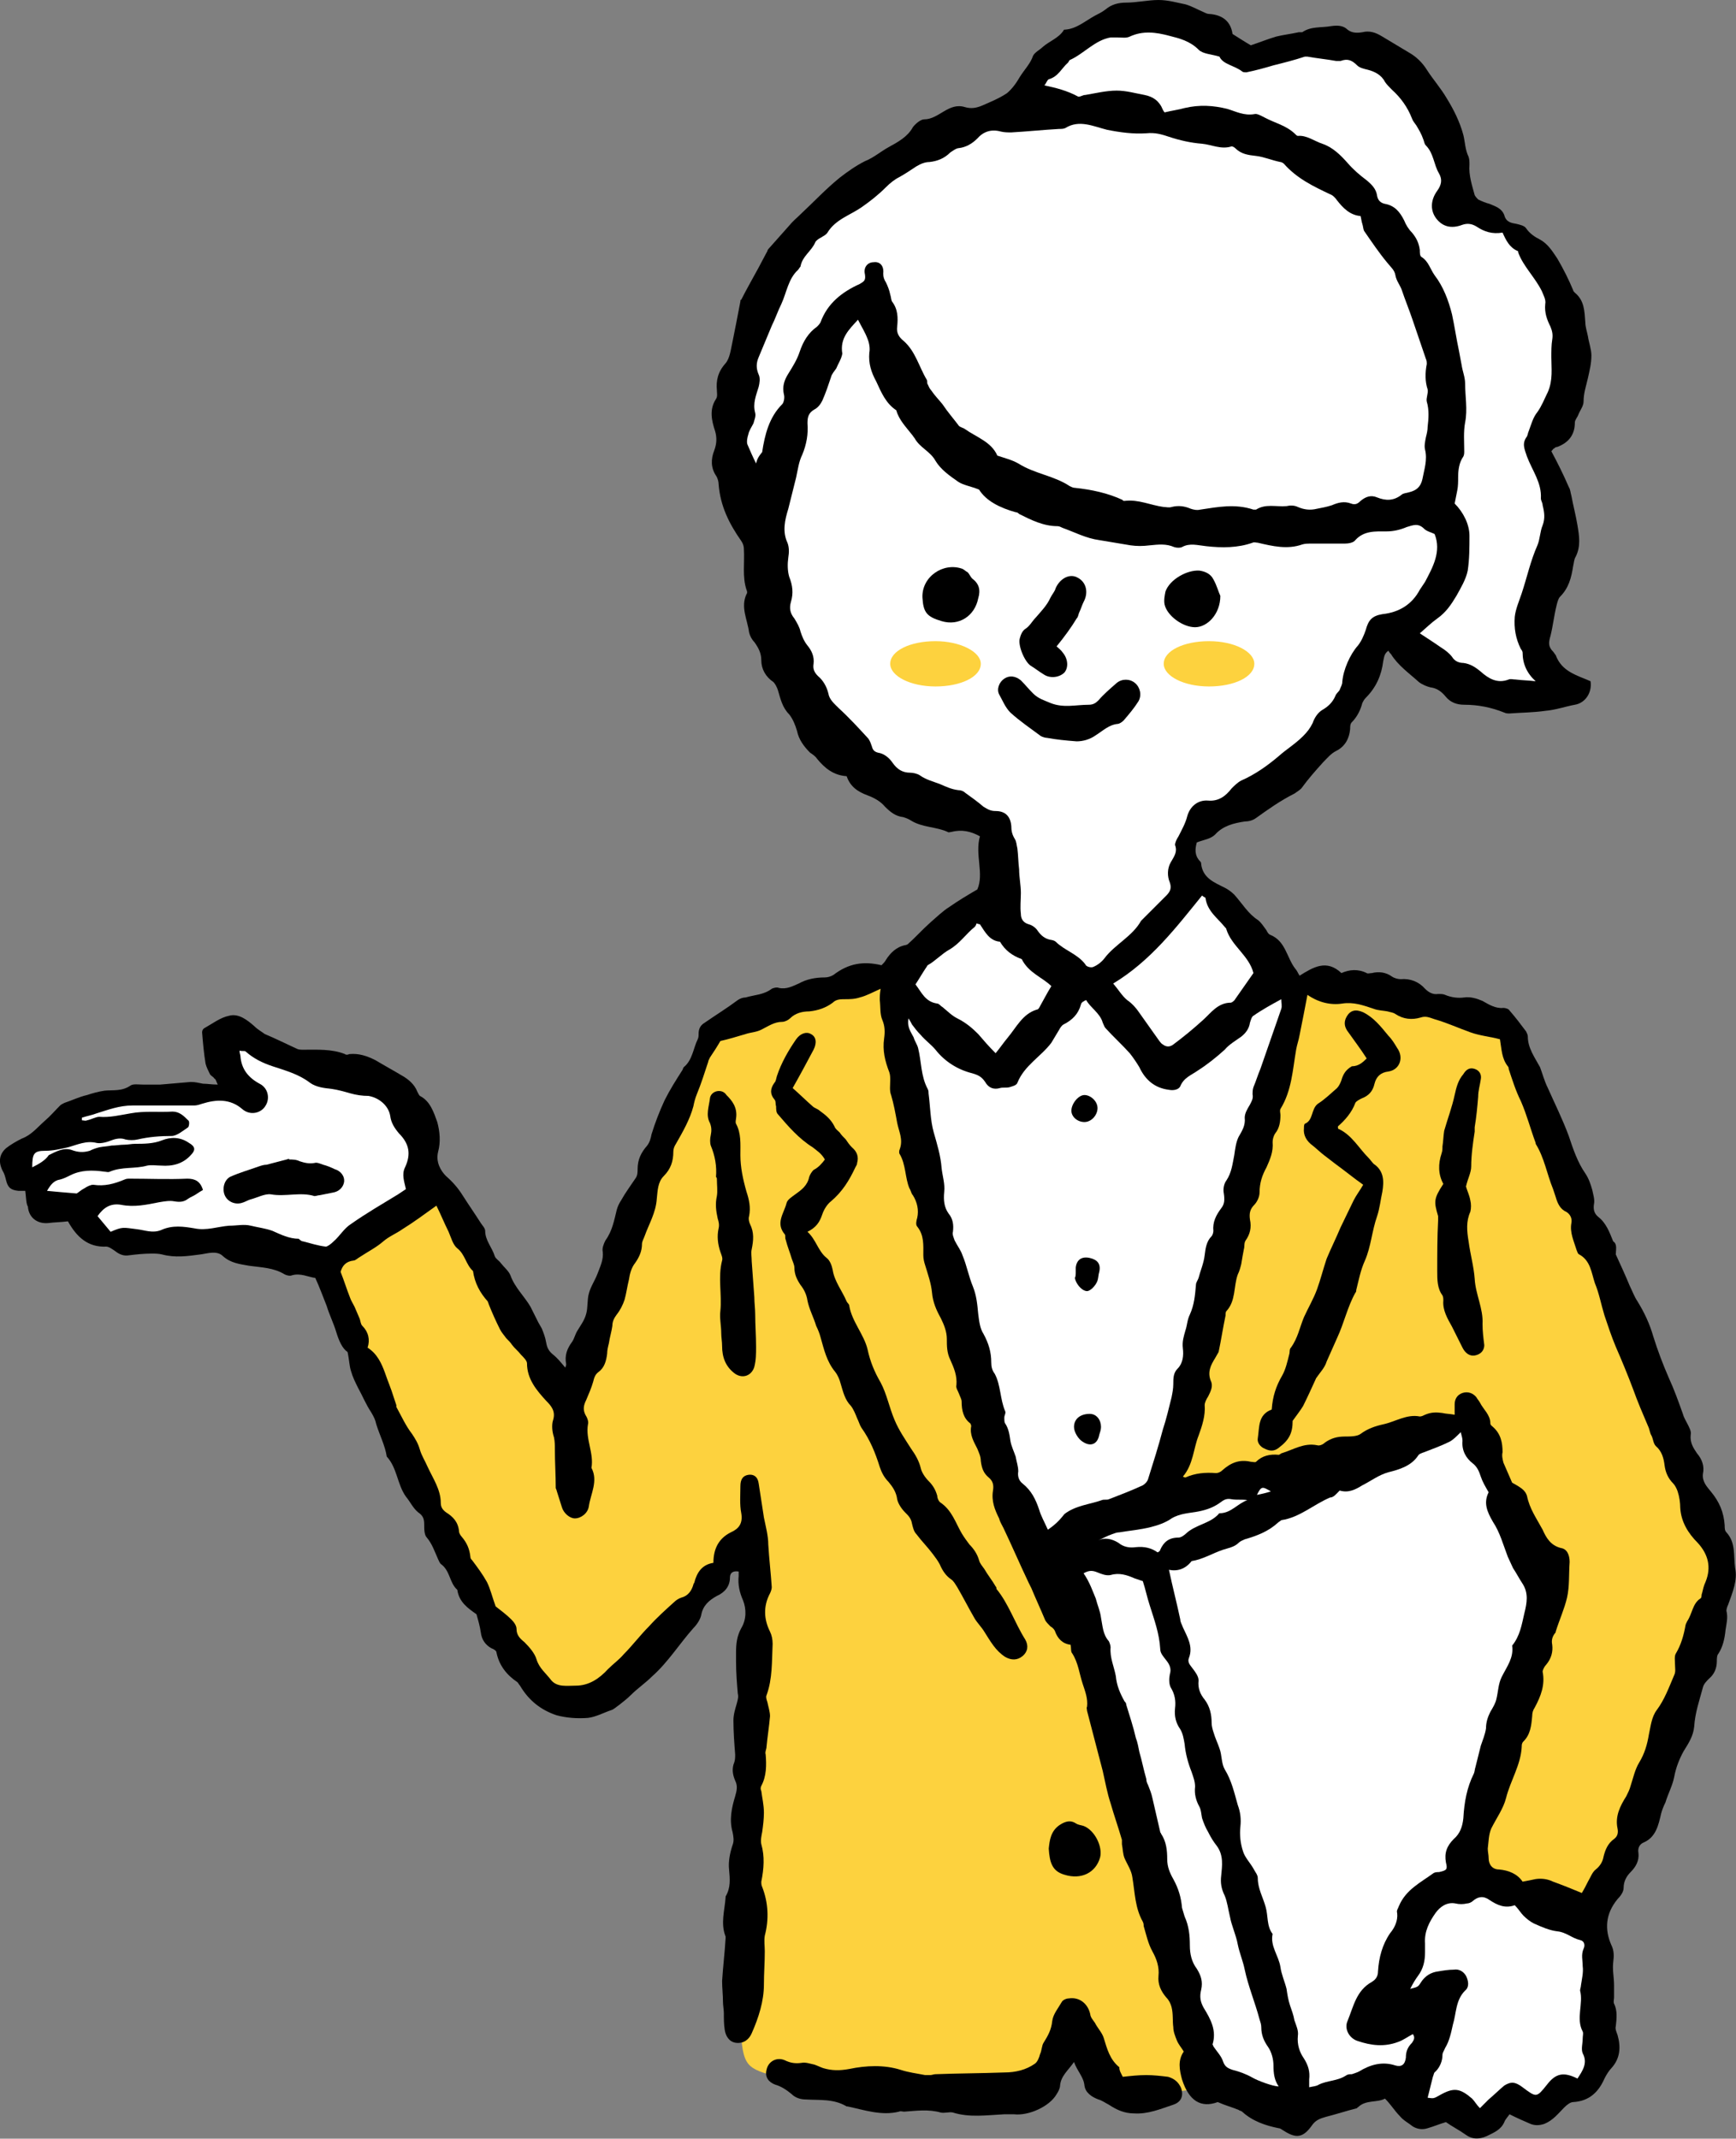
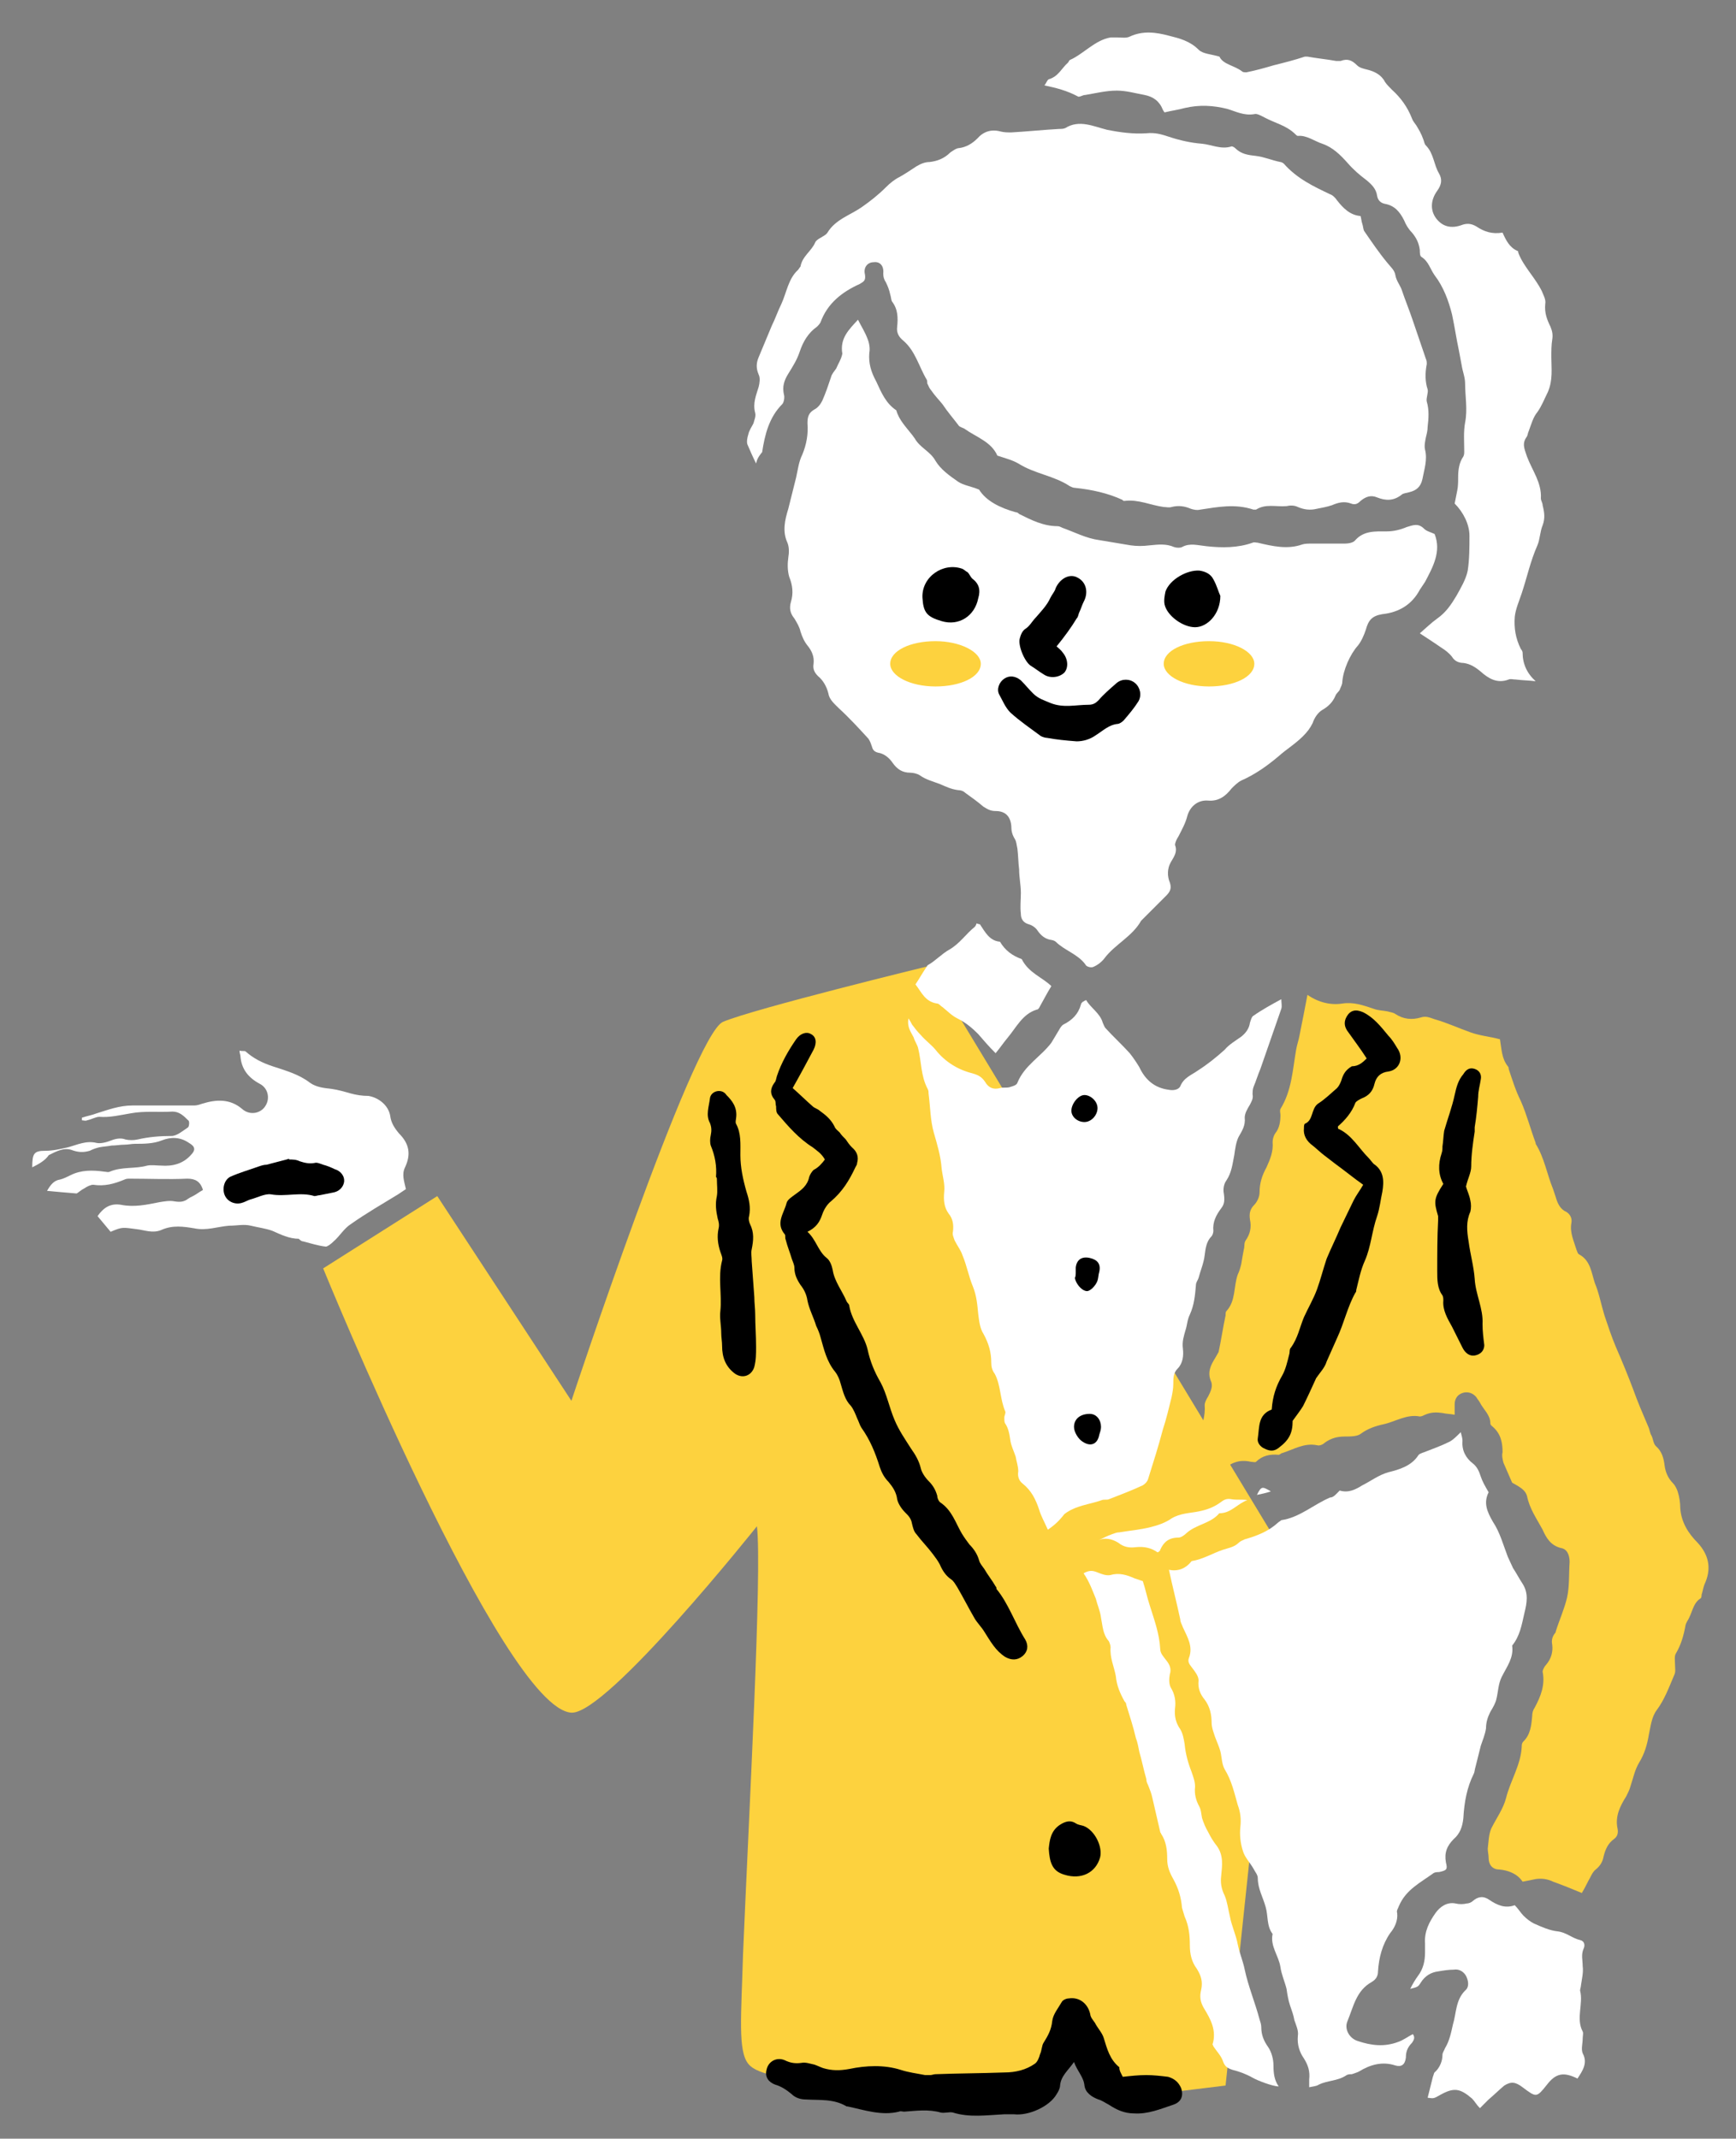
<svg xmlns="http://www.w3.org/2000/svg" version="1.1" id="_xEFF5__xEED3__x5F_5" x="0px" y="0px" viewBox="0 0 199.3 245.5" style="enable-background:new 0 0 199.3 245.5;" xml:space="preserve">
  <rect x="0" y="0" width="199.3" height="245.5" fill="#808080" stroke="none" />
  <style type="text/css">
	.st0{fill:#FDD23E;}
	.st1{fill:#FFFFFF;}
</style>
  <g>
    <g>
      <path class="st0" d="M140.7,239.4l-12.2,1.5l-5.4-7.2l-4.8,6.5c0,0-11.8-0.3-21.3-1c-6.2-0.5-10-0.9-11.1-2.3    c-1.2-1.5-0.8-5.5-0.6-12.5c0.7-16.6,2.2-44,1.6-49.2c0,0-17.2,21.6-21.3,21.4c-7.9-0.5-28.5-51-28.5-51l13.1-8.3l15.4,23.5    c0,0,13.9-42,17.4-43.5s23.6-6.4,23.6-6.4l40.6,67.1L140.7,239.4z" />
      <g>
-         <path d="M185.5,144c0.6,1.3,1.1,2.4,1.6,3.6c0.3,0.6,0.5,1.2,0.9,1.8c0.8,1.3,1.4,2.6,1.8,4c0.5,1.6,1.1,3.2,1.8,4.8     c0.6,1.3,1.1,2.7,1.6,4.1c0.1,0.4,0.3,0.7,0.5,1.1c0.2,0.4,0.5,0.9,0.4,1.3c-0.1,0.9,0.3,1.5,0.7,2.1c0.6,0.7,0.9,1.5,0.7,2.4     c-0.1,0.9,0.5,1.5,0.9,2c1,1.2,1.5,2.4,1.6,3.9c0,0.3,0,0.6,0.2,0.8c1.1,1.2,0.8,2.7,1,4.1c0.3,1.4-0.3,2.8-0.8,4.2     c-0.1,0.2-0.2,0.5-0.2,0.7c0.2,0.8,0,1.5-0.1,2.2c-0.1,1-0.3,1.9-0.8,2.7c-0.2,0.2-0.2,0.6-0.2,0.9c0,0.8-0.3,1.5-0.9,2     c-0.3,0.3-0.6,0.6-0.7,1c-0.4,1.5-0.9,2.9-1,4.5c-0.1,1.1-0.7,2-1.2,2.8c-0.5,0.9-0.9,1.9-1.1,3c-0.2,1-0.7,1.9-1,2.9     c-0.2,0.4-0.4,0.9-0.5,1.3c-0.3,1.3-0.6,2.7-2,3.3c-0.5,0.2-0.7,0.7-0.6,1.2c0.1,0.9-0.3,1.6-0.9,2.2c-0.5,0.5-0.8,1.1-0.8,1.8     c0,0.5-0.4,1-0.7,1.3c-1.4,1.7-1.5,3.5-0.7,5.3c0.3,0.6,0.3,1.2,0.2,2s0.1,1.7,0.1,2.6c0,0.5,0,0.9,0,1.4c0,0.2-0.1,0.5,0,0.7     c0.4,0.8,0.3,1.7,0.2,2.6c-0.1,0.3,0.1,0.7,0.2,1c0.4,1.4,0.3,2.7-0.7,3.8c-0.3,0.3-0.6,0.8-0.8,1.2c-0.7,1.6-1.8,2.6-3.6,2.7     c-0.3,0-0.7,0.3-1,0.6c-0.7,0.7-1.3,1.5-2.3,1.9c-0.6,0.2-1.1,0.2-1.6,0c-0.7-0.3-1.4-0.6-2.4-1.1c-0.2,0.3-0.5,0.6-0.6,0.9     c-0.4,0.9-1.2,1.2-2,1.6c-0.9,0.4-1.7,0.4-2.5-0.2c-0.7-0.5-1.5-0.9-2.2-1.4c-0.7,0.2-1.4,0.5-2.1,0.7c-0.6,0.2-1.2,0.1-1.7-0.2     c-0.5-0.4-1.1-0.7-1.5-1.2c-0.6-0.6-1-1.3-1.7-2c-0.9,0.5-2.2,0.1-3.1,1c0,0-0.1,0-0.1,0.1c-1.2,0.3-2.4,0.7-3.6,1     c-0.7,0.2-1.2,0.4-1.6,1c-1,1.4-1.8,1.5-3.2,0.6c-0.2-0.1-0.4-0.3-0.6-0.3c-1.5-0.3-3-0.8-4.2-1.9c-0.1-0.1-0.3-0.1-0.4-0.2     c-0.7-0.3-1.5-0.5-2.4-0.9c-1.9,0.7-3.3-0.1-4.1-2.6c-0.3-1.1-0.5-2.2,0.2-3.2c-0.3-0.5-0.6-0.8-0.8-1.3s-0.4-1-0.4-1.5     c-0.1-0.7,0-1.5-0.2-2.3c-0.1-0.4-0.3-0.8-0.6-1.1c-0.6-0.7-1-1.5-0.9-2.5s-0.2-1.9-0.7-2.8c-0.5-0.9-0.7-1.9-1-2.9     c0-0.1,0-0.3-0.1-0.5c-0.9-1.6-0.9-3.3-1.2-5.1c-0.1-0.8-0.6-1.5-0.9-2.2c-0.2-0.5-0.2-1.1-0.3-1.6c0-0.2,0-0.3,0-0.5     c-0.4-1.4-0.9-2.8-1.3-4.2c-0.4-1.2-0.6-2.4-0.9-3.7c-0.2-0.8-0.4-1.5-0.6-2.3c-0.4-1.5-0.8-3.1-1.2-4.6c0-0.2-0.1-0.3,0-0.5     c0.1-0.9-0.2-1.7-0.5-2.6c-0.4-1.2-0.5-2.4-1.2-3.5c-0.2-0.2-0.1-0.6-0.2-1c-0.9-0.1-1.5-0.7-1.8-1.6c-0.1-0.2-0.3-0.4-0.5-0.5     c-0.2-0.2-0.5-0.5-0.6-0.7c-0.5-1.2-1.1-2.5-1.6-3.7c-0.1-0.2-0.2-0.4-0.3-0.6c-1-2.1-1.9-4.2-2.9-6.3c-0.2-0.4-0.4-0.7-0.5-1.1     c-0.5-1-0.9-2-0.7-3.2c0.1-0.6,0-1.1-0.5-1.5c-0.6-0.5-0.8-1.1-0.9-1.9c0-0.5-0.2-0.9-0.4-1.4c-0.4-0.8-0.9-1.6-0.7-2.6     c0-0.1-0.1-0.3-0.1-0.3c-0.8-0.6-1-1.5-1-2.5c0-0.3-0.2-0.6-0.3-0.9c-0.1-0.3-0.4-0.7-0.3-1c0.1-1.1-0.3-2-0.7-2.9     c-0.4-0.8-0.4-1.6-0.4-2.4c0-0.8-0.3-1.6-0.7-2.4c-0.5-0.9-0.9-1.8-1-2.9c-0.1-1.1-0.5-2.2-0.8-3.2c-0.1-0.3-0.2-0.7-0.2-1.1     c0-1.2,0.1-2.3-0.7-3.3c-0.2-0.2-0.1-0.7,0-1c0.2-0.9,0-1.8-0.5-2.6c-0.2-0.2-0.2-0.5-0.4-0.8c-0.5-1.2-0.4-2.7-1.1-3.9     c-0.1-0.1-0.1-0.4,0-0.6c0.4-1.1-0.1-2-0.3-3c-0.2-1.1-0.4-2.2-0.7-3.2c-0.2-0.5-0.1-1.1-0.1-1.7c0-0.3,0-0.6-0.1-0.9     c-0.5-1.3-0.8-2.5-0.6-3.9c0.1-0.7,0.1-1.4-0.2-2.1c-0.3-0.7-0.2-1.5-0.3-2.3c0-0.4,0-0.7,0.1-1.3c-0.9,0.4-1.6,0.8-2.4,1     c-0.6,0.2-1.2,0.2-1.7,0.2s-1,0-1.4,0.4c-0.8,0.6-1.7,0.9-2.7,1c-0.8,0-1.6,0.2-2.2,0.8c-0.2,0.2-0.6,0.4-0.9,0.4     c-0.9,0-1.6,0.5-2.4,0.9c-0.6,0.3-1.2,0.3-1.8,0.5c-1,0.3-2,0.6-2.9,0.8c-0.4,0.7-0.8,1.3-1.2,1.9c-0.1,0.2-0.2,0.4-0.2,0.5     c-0.4,1.2-0.8,2.5-1.3,3.7c-0.2,0.5-0.3,0.9-0.4,1.4c-0.4,1.5-1.2,2.9-2,4.3c-0.2,0.3-0.3,0.6-0.3,0.9c0,1.1-0.3,2-1.1,2.8     c-0.7,0.7-0.7,1.7-0.8,2.6c-0.1,1.6-0.9,2.9-1.4,4.3c-0.1,0.3-0.3,0.6-0.3,0.9c0,0.8-0.3,1.5-0.8,2.2c-0.4,0.5-0.6,1.2-0.7,1.9     c-0.2,0.8-0.3,1.6-0.5,2.3c-0.2,0.6-0.5,1.2-0.9,1.7c-0.3,0.4-0.5,0.8-0.5,1.3c-0.1,0.7-0.3,1.3-0.4,2c-0.1,0.4-0.2,0.8-0.2,1.2     c-0.1,0.8-0.3,1.6-1,2.1c-0.4,0.3-0.5,0.7-0.6,1.1c-0.2,0.7-0.5,1.4-0.8,2.1c-0.3,0.6-0.4,1.1-0.1,1.7c0.2,0.3,0.4,0.8,0.3,1.1     c-0.3,1.7,0.7,3.3,0.4,5c0.8,1.5-0.1,3-0.3,4.4c-0.1,0.8-0.9,1.4-1.6,1.4c-0.6,0-1.3-0.6-1.5-1.3c-0.2-0.6-0.4-1.3-0.6-1.9     c0-0.1-0.1-0.2-0.1-0.3c0-1.5-0.1-2.9-0.1-4.4c0-0.5,0-0.9-0.1-1.4c-0.2-0.6-0.3-1.4-0.1-2c0.3-1-0.2-1.6-0.8-2.2     c-1.1-1.2-2.2-2.5-2.2-4.3c0-0.3-0.4-0.7-0.7-1c-0.3-0.4-0.7-0.7-1-1.1c-0.2-0.3-0.4-0.5-0.7-0.8c-0.2-0.3-0.5-0.6-0.7-1     c-0.5-1-0.9-1.9-1.3-2.9c0-0.1-0.1-0.2-0.1-0.3c-0.9-1-1.5-2.1-1.7-3.5c-0.8-0.7-0.9-1.9-1.8-2.6c-0.5-0.4-0.7-1.2-1-1.9     c-0.5-1-0.9-2-1.4-3c-1.4,1-2.6,1.9-3.9,2.7c-0.7,0.5-1.5,0.8-2.2,1.4c-0.8,0.7-1.8,1.2-2.7,1.8c-0.2,0.1-0.5,0.4-0.7,0.4     c-0.9,0.1-1.3,0.6-1.5,1.3c0.4,1,0.7,2,1.1,3c0.1,0.3,0.3,0.6,0.5,1c0.2,0.5,0.4,0.9,0.6,1.4c0.1,0.3,0.1,0.6,0.3,0.8     c0.7,0.7,0.9,1.6,0.6,2.5c1.1,0.7,1.6,1.8,2,2.9c0.3,0.9,0.7,1.8,1,2.8c0.1,0.3,0.2,0.6,0.3,0.9c0,0.1,0,0.2,0,0.2     c0.6,1.1,1.1,2.2,1.8,3.1c0.4,0.6,0.7,1.1,0.9,1.8s0.6,1.3,0.9,2c0.6,1.3,1.5,2.6,1.5,4.1c0,0.5,0.2,0.8,0.6,1.1     c0.8,0.5,1.4,1.1,1.5,2.2c0,0.2,0.2,0.5,0.3,0.6c0.6,0.7,0.9,1.4,1,2.3c0,0.2,0.1,0.3,0.2,0.4c0.6,0.8,1.2,1.6,1.7,2.5     c0.4,0.8,0.6,1.7,1,2.8c0.5,0.4,1.2,0.9,1.8,1.5c0.3,0.3,0.6,0.7,0.6,1.1c0,0.7,0.4,1.1,0.9,1.5c0.6,0.6,1.2,1.3,1.4,2     c0.3,1,1.1,1.6,1.7,2.4c0.7,0.8,1.8,0.6,2.8,0.6c1.5,0,2.7-0.8,3.7-1.9c0.6-0.6,1.3-1.1,1.8-1.7c1-1,1.9-2.2,2.9-3.2     c0.9-1,1.9-1.9,2.9-2.8c0.2-0.2,0.5-0.4,0.8-0.5c0.8-0.2,1.2-0.8,1.4-1.5c0-0.1,0.1-0.2,0.1-0.2c0.3-1.2,0.9-2.1,2.2-2.3     c0-1.6,0.6-2.8,2-3.5c0.9-0.4,1.4-1,1.2-2.2c-0.2-1-0.1-2.1-0.1-3.1c0-0.8,0.3-1.2,0.9-1.3s1.1,0.2,1.2,1     c0.2,1.3,0.4,2.6,0.6,3.9c0.2,1,0.5,2.1,0.5,3.1c0.1,1.7,0.3,3.3,0.4,4.9c0,0.2-0.1,0.5-0.2,0.7c-0.8,1.5-0.7,3,0,4.4     c0.2,0.4,0.3,0.9,0.3,1.4c-0.1,2,0,4-0.7,5.9c-0.1,0.2,0,0.5,0.1,0.8c0.1,0.5,0.3,1.1,0.3,1.6c-0.1,1.2-0.3,2.4-0.4,3.5     c0,0.3-0.2,0.6-0.1,0.9c0.1,1.2,0.1,2.5-0.5,3.6c-0.1,0.2-0.1,0.4,0,0.6c0.1,0.8,0.3,1.6,0.3,2.5c0,0.7-0.1,1.5-0.2,2.2     c-0.1,0.5-0.2,1-0.1,1.4c0.4,1.4,0.3,2.8,0,4.3c0,0.2,0,0.4,0.1,0.6c0.7,1.8,0.8,3.7,0.3,5.6c-0.1,0.6,0,1.2,0,1.8     c0,1.3-0.1,2.5-0.1,3.8c0,1.9-0.6,3.8-1.4,5.6c-0.3,0.7-0.9,1.2-1.8,1.1c-0.8-0.1-1.2-0.8-1.3-1.5c-0.1-0.6-0.1-1.3-0.1-1.9     c0-0.4-0.1-0.9-0.1-1.3c0-0.8-0.1-1.6-0.1-2.4c0.1-1.6,0.3-3.2,0.4-4.9c0-0.1,0-0.2,0-0.2c-0.6-1.5-0.1-3,0-4.5v-0.1     c0.6-1,0.5-2,0.4-3.1c-0.1-0.9,0.1-1.9,0.4-2.8c0.2-0.5,0.1-1,0-1.5c-0.4-1.4-0.1-2.8,0.3-4.1c0.2-0.7,0.3-1.2,0-1.8     c-0.3-0.7-0.4-1.4-0.1-2.1c0.1-0.3,0.1-0.6,0.1-0.9c-0.1-1.3-0.2-2.6-0.2-3.9c0-0.7,0.2-1.3,0.4-2c0.1-0.4,0.2-0.7,0.1-1.1     c-0.1-1.2-0.2-2.4-0.2-3.7c0-0.3,0-0.6,0-1c0-1,0.1-1.9,0.6-2.8c0.6-1,0.6-2.2,0.2-3.2c-0.4-0.9-0.6-1.8-0.5-2.8     c0-0.2,0-0.3,0-0.5c-0.6-0.1-1,0.1-1,0.7c0,1-0.6,1.7-1.5,2.1c-0.9,0.5-1.6,1.1-1.8,2.2c-0.1,0.5-0.5,1.1-0.9,1.5     c-1.6,1.8-2.9,3.9-4.7,5.5c-0.8,0.8-1.7,1.4-2.5,2.2c-0.4,0.4-0.8,0.7-1.3,1.1c-0.3,0.2-0.6,0.5-0.9,0.6     c-0.9,0.3-1.8,0.8-2.7,0.9c-1.2,0.1-2.5,0-3.6-0.3c-1.8-0.6-3.2-1.7-4.2-3.4c-0.1-0.1-0.2-0.3-0.3-0.4c-1.2-0.8-2.1-1.9-2.4-3.4     c0-0.2-0.3-0.4-0.6-0.5c-0.7-0.4-1.1-1-1.2-1.8c-0.1-0.7-0.3-1.4-0.5-2.1c-1-0.7-2-1.4-2.2-2.8c-0.9-0.8-0.8-2.1-1.8-2.9     c-0.2-0.1-0.3-0.4-0.4-0.6c-0.4-0.9-0.7-1.8-1.3-2.5c-0.3-0.3-0.3-1-0.3-1.5c0-0.6-0.1-1-0.7-1.4c-0.6-0.5-0.9-1.2-1.4-1.8     c-1-1.4-1-3.3-2.2-4.6c-0.2-1.3-0.8-2.4-1.2-3.7c-0.1-0.5-0.3-0.9-0.6-1.4c-0.6-0.9-1-1.9-1.5-2.8c-0.3-0.6-0.6-1.2-0.8-1.9     c-0.2-0.6-0.2-1.3-0.4-2.2c-0.6-0.4-1-1.3-1.3-2.3s-0.8-2-1.1-3c-0.4-1-0.8-2.1-1.3-3.2c-0.8-0.1-1.7-0.6-2.7-0.3     c-0.2,0.1-0.6,0-0.8-0.1c-1.3-0.8-2.7-0.8-4.1-1c-1.1-0.2-2.1-0.3-3-1.1c-0.7-0.7-1.8-0.3-2.6-0.2c-1.5,0.2-2.9,0.4-4.4,0     c-0.4-0.1-0.8-0.1-1.2-0.1c-0.9,0-1.8,0.1-2.6,0.2c-0.6,0.1-1.1-0.1-1.6-0.5c-0.3-0.2-0.7-0.5-1-0.5c-2.1,0.1-3.4-1.1-4.4-2.9     c-0.8,0.1-1.5,0.1-2.3,0.2c-1.2,0.1-2.2-0.6-2.3-1.9c-0.2-0.3-0.2-1-0.3-1.8c-0.4,0-0.6,0-0.8,0c-0.9-0.1-1.2-0.4-1.4-1.2     c-0.1-0.4-0.2-0.8-0.4-1.1c-0.5-1-0.4-1.9,0.4-2.6c0.5-0.4,1.2-0.8,1.8-1.1c1.1-0.4,1.8-1.3,2.6-2c0.7-0.6,1.2-1.2,1.8-1.8     c0.1-0.1,0.3-0.2,0.5-0.3c0.9-0.3,1.7-0.7,2.6-0.9c0.6-0.2,1.3-0.4,2-0.5c1-0.1,2,0.1,3-0.6c0.3-0.2,0.9-0.1,1.4-0.1     c0.7,0,1.3,0,2,0c1.2-0.1,2.3-0.2,3.5-0.3c0.5,0,0.9,0.1,1.4,0.2c0.5,0,1,0.1,1.7,0.1c-0.2-0.4-0.2-0.6-0.4-0.7     c-0.1-0.2-0.4-0.3-0.5-0.5c-0.2-0.4-0.4-0.8-0.5-1.2c-0.2-1.2-0.3-2.4-0.4-3.6c0-0.2,0.1-0.4,0.3-0.5c0.9-0.5,1.8-1.2,2.8-1.4     c1.1-0.3,2.1,0.5,2.9,1.2c0.4,0.4,0.8,0.6,1.2,0.9c1.2,0.5,2.4,1.1,3.7,1.7c0.2,0.1,0.5,0.1,0.7,0.1c1.6,0,3.3-0.1,4.8,0.5     c0.1,0.1,0.3,0.1,0.5,0c1.1-0.1,2,0.2,3,0.7c1,0.6,2.1,1.2,3.1,1.8c0.7,0.4,1.4,1,1.7,1.8c0.1,0.2,0.2,0.4,0.3,0.5     c1.2,0.6,1.6,1.9,2,3c0.3,1.1,0.4,2.3,0.1,3.4c-0.3,1.2,0.3,2.2,0.9,2.8c0.8,0.7,1.4,1.4,1.9,2.2c0.7,1.1,1.4,2.1,2.1,3.2     c0.2,0.3,0.5,0.6,0.5,0.9c0,1.1,0.8,1.9,1.1,2.9c0.1,0.3,0.5,0.5,0.7,0.8c0.4,0.5,0.9,0.9,1.1,1.4c0.5,1.4,1.6,2.4,2.3,3.6     c0.3,0.6,0.6,1.2,0.9,1.8c0.1,0.2,0.3,0.5,0.4,0.7c0.2,0.5,0.4,1,0.5,1.6s0.3,1,0.8,1.4s0.9,0.9,1.4,1.5c0-0.1,0.1-0.2,0.1-0.4     c-0.2-1,0.1-1.8,0.7-2.6c0.2-0.3,0.3-0.7,0.5-1.1c0.4-0.7,0.9-1.3,1.1-2.1c0.2-0.7,0.1-1.6,0.3-2.3c0.2-0.8,0.7-1.5,1-2.3     s0.7-1.6,0.6-2.5c-0.1-0.4,0.1-0.9,0.3-1.3c0.8-1.1,1-2.3,1.3-3.5c0.1-0.4,0.3-0.8,0.5-1.1c0.5-0.9,1.1-1.7,1.7-2.6     c0.2-0.3,0.2-0.7,0.2-1c0-1.1,0.4-1.9,1.1-2.7c0.3-0.4,0.4-0.8,0.5-1.3c0.4-1.3,0.9-2.6,1.5-3.9c0.6-1.2,1.3-2.3,2-3.4     c0.1-0.1,0.1-0.3,0.2-0.4c1-0.8,1.1-2.2,1.6-3.2c0.1-0.2,0.1-0.4,0.1-0.6c0-0.6,0.2-1,0.7-1.3c1.3-0.9,2.6-1.7,3.8-2.6     c0.3-0.2,0.6-0.3,0.9-0.3c1-0.3,2.1-0.3,3-1c0.2-0.1,0.6-0.2,0.8-0.1c0.9,0.2,1.6-0.2,2.3-0.5c0.9-0.5,1.9-0.7,3-0.7     c0.3,0,0.7-0.1,1-0.3c1.7-1.3,3.4-1.6,5.5-1.1c0.2-0.2,0.4-0.4,0.5-0.6c0.5-0.8,1.2-1.5,2.2-1.7c0.1,0,0.3-0.1,0.3-0.1     c0.9-0.8,1.7-1.7,2.6-2.5c0.7-0.6,1.4-1.3,2.2-1.8c1-0.7,2-1.3,3.2-2c0.8-1.8-0.3-4,0.3-6.1c-1.1-0.6-2.1-0.8-3.3-0.5     c-0.1,0-0.3,0.1-0.4,0c-1.3-0.6-2.9-0.5-4.2-1.3c-0.3-0.2-0.6-0.3-0.9-0.4c-0.9-0.1-1.5-0.6-2.1-1.2c-0.5-0.6-1.2-1-2-1.3     c-1.1-0.4-2-1-2.4-2.2c-1.5-0.1-2.5-0.9-3.4-2c-0.2-0.3-0.5-0.5-0.8-0.7c-0.7-0.7-1.3-1.5-1.5-2.5c-0.2-0.7-0.5-1.4-0.9-1.9     c-0.8-0.8-1-1.8-1.3-2.8c-0.1-0.3-0.3-0.7-0.5-0.9c-0.9-0.6-1.4-1.5-1.4-2.5c0-0.8-0.3-1.4-0.8-2.1c-0.3-0.3-0.5-0.7-0.6-1.1     c-0.2-1.5-1-2.9-0.3-4.4c0.1-0.1,0.1-0.3,0-0.5c-0.5-1.5-0.2-3.1-0.3-4.7c0-0.3-0.1-0.6-0.3-0.9c-1.4-2-2.4-4-2.6-6.5     c0-0.3-0.1-0.7-0.3-1c-0.6-0.9-0.6-1.9-0.2-2.9c0.3-0.8,0.3-1.5,0.1-2.2c-0.4-1.2-0.7-2.5,0.1-3.7c0.2-0.3,0.1-0.7,0.1-1     c-0.1-1.1,0.1-2.1,1-3.1c0.5-0.6,0.6-1.6,0.8-2.5c0.3-1.5,0.6-3,0.9-4.6c0-0.1,0-0.2,0.1-0.2c0.6-1.2,1.3-2.4,2-3.7     c0.3-0.6,0.6-1.1,0.9-1.7c0.1-0.1,0.1-0.3,0.2-0.4c0.8-0.9,1.6-1.8,2.4-2.7c0.4-0.5,0.9-0.9,1.3-1.3c1.5-1.4,2.9-2.9,4.5-4.2     c0.9-0.7,1.9-1.4,2.9-1.9c1-0.4,1.8-1.1,2.7-1.6c1.1-0.6,2.2-1.2,2.8-2.3c0.3-0.4,0.9-0.9,1.3-0.9c1.7,0,2.8-2,4.7-1.4     c0.7,0.2,1.3,0.1,2-0.2c0.9-0.4,1.9-0.8,2.8-1.4c0.6-0.5,1.1-1.2,1.5-1.9c0.5-0.8,1.2-1.5,1.5-2.4c0.2-0.4,0.8-0.7,1.1-1     c0.8-0.7,1.8-1,2.4-1.9c0-0.1,0.1-0.1,0.2-0.1c1.3-0.1,2.3-1,3.4-1.6c0.4-0.2,0.8-0.4,1.2-0.7c0.7-0.6,1.5-0.8,2.4-0.8     c1.2,0,2.5-0.3,3.7-0.3c1.1,0,2.1,0.3,3.1,0.5c0.7,0.2,1.4,0.6,2.1,0.9c0.2,0.1,0.4,0.2,0.6,0.2c1.6,0.1,2.5,0.9,2.7,2.3     c0.8,0.5,1.4,0.9,2.1,1.3c0.9-0.3,1.9-0.7,2.9-1c0.8-0.2,1.7-0.3,2.6-0.5c0.1,0,0.3,0,0.4,0c1-0.7,2.2-0.5,3.3-0.7     c0.7-0.1,1.4-0.1,1.9,0.4c0.5,0.4,1.1,0.4,1.7,0.3c0.8-0.2,1.5,0,2.3,0.5c1,0.6,2,1.2,3,1.8c0.9,0.5,1.6,1.2,2.1,2     c0.7,1.1,1.6,2.1,2.3,3.3c0.8,1.3,1.5,2.7,1.9,4.2c0.2,0.8,0.2,1.7,0.6,2.5c0.1,0.3,0.1,0.6,0.1,0.9c-0.1,1.2,0.3,2.4,0.6,3.5     c0.1,0.2,0.3,0.4,0.4,0.5c0.4,0.2,0.9,0.4,1.3,0.5c0.7,0.3,1.4,0.5,1.7,1.3c0.2,0.8,0.8,0.9,1.4,1c0.4,0.1,0.9,0.2,1.1,0.5     c0.4,0.6,1,1,1.6,1.3c0.9,0.5,1.4,1.3,2,2.2c0.7,1.2,1.3,2.4,1.8,3.6c0,0.1,0.1,0.2,0.2,0.3c1.1,0.9,1.1,2.1,1.2,3.4     c0,0.5,0.2,1.1,0.3,1.6c0.1,0.7,0.4,1.5,0.4,2.2c0,0.9-0.2,1.7-0.4,2.6c-0.2,0.9-0.5,1.7-0.5,2.7c0,0.5-0.4,1-0.6,1.5     c-0.1,0.3-0.4,0.6-0.4,0.9c0,1.4-0.7,2.3-2,2.8c-0.2,0-0.3,0.1-0.4,0.2c-0.1,0-0.1,0.1-0.3,0.3c0.7,1.3,1.4,2.7,2,4.1     c0.2,0.3,0.2,0.7,0.3,1c0.2,1.1,0.5,2.2,0.7,3.4s0.4,2.4-0.2,3.6c-0.2,0.3-0.2,0.7-0.3,1.1c-0.2,1.3-0.5,2.5-1.5,3.5     c-0.2,0.2-0.3,0.6-0.4,1c-0.3,1.2-0.4,2.3-0.7,3.5c-0.2,0.7-0.3,1.2,0.3,1.8c0.1,0.1,0.2,0.3,0.3,0.4c0.7,1.9,2.4,2.3,4,3     c0.2,1.3-0.6,2.5-1.8,2.7c-1.1,0.2-2.2,0.6-3.4,0.7c-1.4,0.2-2.8,0.2-4.1,0.3c-0.2,0-0.4,0-0.6-0.1c-1.5-0.6-3-0.9-4.6-0.9     c-0.9,0-1.6-0.3-2.1-0.9s-1-1-1.8-1.1c-0.4-0.1-0.9-0.3-1.3-0.6c-1.1-1-2.4-1.9-3.2-3.2c-0.1-0.1-0.2-0.2-0.3-0.4     c-0.5,0.3-0.5,0.8-0.6,1.2c-0.2,1.6-0.8,3-2,4.2c-0.2,0.2-0.3,0.4-0.4,0.6c-0.2,0.8-0.6,1.6-1.2,2.2c-0.2,0.2-0.2,0.5-0.2,0.8     c-0.1,1.1-0.6,2-1.6,2.5c-0.6,0.3-1,0.8-1.5,1.3c-0.9,1-1.7,1.9-2.5,3c-0.2,0.2-0.5,0.4-0.8,0.6c-1.6,0.8-3,1.8-4.4,2.8     c-0.4,0.3-0.9,0.4-1.3,0.4c-1.3,0.2-2.5,0.5-3.4,1.5c-0.5,0.5-1.3,0.6-2.1,0.9c-0.2,0.7-0.3,1.5,0.4,2.2c0.1,0.1,0.1,0.2,0.1,0.3     c0.2,1.6,1.5,2.1,2.7,2.7c0.4,0.2,0.8,0.5,1.1,0.8c0.9,1,1.6,2.2,2.7,2.9c0.4,0.3,0.7,0.8,1,1.2c0.1,0.2,0.2,0.4,0.4,0.5     c1.8,0.7,1.9,2.6,2.9,3.9c0.2,0.2,0.3,0.5,0.5,0.8c1.6-1,3.1-1.9,4.8-0.3c0.9-0.4,1.9-0.5,2.9,0c0.1,0.1,0.4,0,0.6,0     c0.8-0.2,1.6-0.1,2.3,0.4c0.3,0.2,0.7,0.3,1,0.3c1.1-0.1,2.1,0.3,2.8,1.1c0.4,0.4,0.9,0.7,1.5,0.6c0.3,0,0.6,0,0.8,0.1     c0.7,0.3,1.5,0.4,2.2,0.3s1.4,0.1,2.1,0.4c0.7,0.4,1.5,0.9,2.4,0.8c0.2,0,0.6,0.1,0.7,0.3c0.7,0.8,1.3,1.6,1.9,2.4     c0.1,0.2,0.2,0.4,0.2,0.6c0,1.3,0.8,2.4,1.4,3.5c0.3,0.8,0.5,1.6,0.9,2.4c0.8,1.8,1.7,3.6,2.4,5.5c0.5,1.5,1,3,1.9,4.3     c0.4,0.6,0.6,1.2,0.8,1.9c0.1,0.5,0.3,1.1,0.2,1.6c-0.1,0.6,0,1.1,0.5,1.5c0.9,0.7,1.3,1.8,1.7,2.8     C185.7,142.8,185.5,143.5,185.5,144z" />
        <path d="M94.7,133.1c-0.4-0.7-0.9-1-1.4-1.4c-1.6-1-2.8-2.4-4-3.8c-0.2-0.2-0.2-0.6-0.2-0.9c-0.1-0.3,0-0.6-0.2-0.8     c-0.5-0.6-0.5-1.2,0-1.9c0.2-0.2,0.2-0.5,0.3-0.8c0.5-1.5,1.3-2.9,2.2-4.2c0.5-0.7,1.2-0.9,1.7-0.6c0.6,0.3,0.7,1,0.3,1.8     c-0.8,1.5-1.6,3-2.4,4.4c0.8,0.7,1.5,1.4,2.3,2.1c0.2,0.2,0.6,0.3,0.8,0.5c0.7,0.5,1.3,1,1.7,1.8c0.1,0.3,0.4,0.5,0.6,0.7     c0.2,0.3,0.4,0.5,0.7,0.8c0.2,0.3,0.4,0.6,0.7,0.9c0.6,0.5,0.8,1.1,0.6,1.8c0,0.2-0.1,0.3-0.2,0.5c-0.7,1.5-1.5,2.8-2.8,3.9     c-0.4,0.3-0.8,0.9-1,1.5c-0.3,0.9-0.7,1.5-1.7,2c1,0.9,1.2,2.2,2.2,3c0.4,0.3,0.6,0.9,0.7,1.4c0.2,1.3,1.1,2.4,1.6,3.6     c0.1,0.2,0.3,0.3,0.3,0.5c0.3,1.8,1.7,3.3,2.1,5c0.3,1.4,0.8,2.6,1.5,3.8c0.7,1.3,1,2.9,1.6,4.3c0.5,1.2,1.2,2.2,1.9,3.3     c0.5,0.7,0.9,1.4,1.1,2.2c0.1,0.5,0.5,1.1,0.9,1.5c0.5,0.5,0.8,1,1,1.7c0,0.3,0.2,0.7,0.4,0.8c1.3,0.9,1.7,2.3,2.4,3.5     c0.3,0.5,0.6,0.9,0.9,1.3c0.5,0.5,0.9,1.1,1.1,1.8c0.1,0.4,0.4,0.7,0.6,1c0.4,0.7,0.9,1.3,1.3,2c0.1,0.1,0.1,0.2,0.1,0.3     c1.4,1.7,2.1,3.9,3.3,5.8c0.4,0.7,0.3,1.4-0.3,1.9c-0.6,0.5-1.3,0.5-2,0.1c-1.1-0.7-1.7-1.8-2.4-2.9c-0.3-0.5-0.8-1-1.1-1.5     c-0.7-1.2-1.3-2.4-2-3.6c-0.2-0.3-0.4-0.7-0.7-0.9c-0.6-0.4-1-1-1.3-1.7c-0.2-0.4-0.5-0.8-0.8-1.2c-0.6-0.8-1.3-1.5-1.9-2.3     c-0.3-0.3-0.4-0.8-0.5-1.2c-0.1-0.6-0.4-0.9-0.8-1.3c-0.4-0.4-0.8-1-0.9-1.5c-0.1-0.8-0.5-1.4-1-2c-0.5-0.5-0.8-1.1-1-1.7     c-0.5-1.6-1.1-3.1-2.1-4.5c-0.2-0.3-0.3-0.7-0.5-1.1c-0.2-0.5-0.4-1-0.7-1.4c-0.7-0.7-0.9-1.6-1.2-2.6c-0.1-0.4-0.3-0.9-0.6-1.3     c-1-1.2-1.3-2.6-1.7-4c-0.1-0.4-0.3-0.9-0.5-1.3c-0.3-1-0.8-1.9-1-2.9c-0.1-0.7-0.4-1.3-0.8-1.8c-0.4-0.6-0.7-1.2-0.7-2     c0-0.3-0.2-0.7-0.3-1c-0.2-0.7-0.5-1.4-0.7-2.2c-0.1-0.2,0-0.5-0.1-0.6c-1.1-1.3-0.1-2.4,0.2-3.6c0.1-0.4,0.6-0.7,1-1     c0.7-0.5,1.4-1,1.6-2c0.1-0.3,0.3-0.6,0.5-0.8C94,134,94.4,133.5,94.7,133.1z" />
        <path d="M128.9,238.4c0.9-0.1,1.8-0.2,2.7-0.2c0.8,0,1.7,0.1,2.5,0.2c0.7,0.2,1.2,0.6,1.5,1.3c0.3,0.9,0,1.6-0.9,1.9     c-1.5,0.5-2.9,1.1-4.5,1c-1.1,0-2-0.4-2.9-1c-0.4-0.2-0.8-0.5-1.2-0.6c-0.8-0.3-1.5-0.8-1.6-1.6c-0.1-1-0.8-1.6-1.2-2.7     c-0.7,1-1.5,1.6-1.6,2.7c0,0.3-0.2,0.7-0.4,1c-0.8,1.4-3.2,2.5-4.9,2.3c-0.4,0-0.7,0-1.1,0c-2,0.1-4,0.4-5.9-0.2     c-0.4-0.1-1,0.1-1.4,0c-1.4-0.4-2.8-0.2-4.2-0.1c-0.2,0-0.4-0.1-0.6,0c-2,0.5-4-0.2-5.9-0.6h-0.1c-1.5-0.9-3.1-0.7-4.7-0.8     c-0.6,0-1.2-0.2-1.6-0.6c-0.6-0.5-1.2-0.9-1.9-1.1c-0.8-0.3-1.2-0.9-1-1.7c0.2-1,1.2-1.5,2.1-1.1c0.6,0.3,1.2,0.4,1.9,0.3     c0.5-0.1,1,0.1,1.5,0.2c0.3,0.1,0.7,0.3,1,0.4c1,0.3,1.9,0.3,3,0.1c1.9-0.4,4-0.5,5.9,0.1c0.9,0.3,1.8,0.4,2.8,0.6     c0.2,0,0.4,0,0.6,0s0.4-0.1,0.6-0.1c2.6-0.1,5.2-0.1,7.9-0.2c1.3,0,2.5-0.3,3.5-1c0.3-0.2,0.5-0.7,0.6-1.1c0.2-0.4,0.2-1,0.4-1.3     c0.5-0.8,0.9-1.5,1-2.5c0.1-0.8,0.7-1.5,1.1-2.2c0.1-0.2,0.5-0.4,0.8-0.4c1.3-0.2,2.3,0.7,2.5,2c0.1,0.3,0.3,0.5,0.5,0.8     c0.3,0.6,0.8,1.1,1,1.7c0.4,1.3,0.7,2.5,1.8,3.4C128.5,237.7,128.7,238,128.9,238.4z" />
        <path d="M84.5,128.4c0,0.1-0.1,0.4,0,0.6c0.6,1.1,0.5,2.3,0.5,3.6c0,1.4,0.3,2.8,0.7,4.2c0.3,0.9,0.5,1.8,0.3,2.8     c-0.1,0.3,0,0.7,0.1,0.9c0.5,1,0.4,1.9,0.2,2.9c-0.1,0.4,0,0.9,0,1.4c0.1,1.4,0.2,2.7,0.3,4.1c0,0.7,0.1,1.3,0.1,2     c0,1.2,0.1,2.4,0.1,3.7c0,0.8,0,1.5-0.2,2.3c-0.3,1-1.3,1.4-2.2,0.8c-1.1-0.8-1.5-1.9-1.5-3.2c0-0.5-0.1-1-0.1-1.5     c0-0.8-0.2-1.7-0.1-2.5c0.2-1.9-0.3-3.9,0.2-5.8c0.1-0.3-0.1-0.7-0.2-1c-0.3-0.9-0.4-1.8-0.2-2.7c0.1-0.4,0-0.8-0.1-1.1     c-0.2-0.9-0.3-1.7-0.1-2.6c0.1-0.6,0-1.3,0-2c0-0.1-0.1-0.2-0.1-0.2c0.1-1.2-0.1-2.4-0.6-3.6c-0.1-0.3-0.1-0.8,0-1.2     c0.1-0.5,0.1-0.9-0.1-1.4c-0.5-0.9-0.1-1.9,0-2.8s1.4-1.2,1.9-0.4C84,126.3,84.7,127.1,84.5,128.4z" />
        <path d="M120.4,212.2c0.1-0.9,0.2-2.1,1.4-2.8c0.5-0.3,1.1-0.5,1.7-0.1c0.3,0.2,0.6,0.2,0.9,0.3c1.3,0.5,2.2,2.4,1.9,3.6     c-0.5,1.8-2.2,2.6-4.1,2C120.8,214.8,120.5,213.8,120.4,212.2z" />
        <path class="st1" d="M86.8,53.2c-0.4-0.8-0.7-1.5-1-2.2c-0.1-0.3,0-0.8,0.1-1.1c0.1-0.5,0.4-0.9,0.6-1.3c0.1-0.4,0.3-0.8,0.2-1.2     c-0.3-1.1,0.1-2,0.4-3c0.1-0.4,0.2-1,0-1.4c-0.3-0.7-0.3-1.3,0-2c0.5-1.2,1-2.4,1.5-3.6c0.4-0.8,0.7-1.7,1.1-2.5     c0.6-1.3,0.8-2.9,1.9-3.9c0.1-0.1,0.2-0.3,0.3-0.4c0.2-1.2,1.3-1.8,1.7-2.8c0.1-0.2,0.4-0.4,0.6-0.5c0.3-0.2,0.6-0.3,0.8-0.6     c0.9-1.5,2.6-2,3.9-2.9c1-0.7,1.9-1.4,2.8-2.3c0.5-0.5,1-0.9,1.6-1.2c0.7-0.4,1.3-0.8,1.9-1.2c0.5-0.3,1-0.5,1.5-0.5     c0.9-0.1,1.7-0.4,2.4-1.1c0.3-0.2,0.7-0.5,1-0.5c0.8-0.1,1.5-0.5,2.1-1.1c0.7-0.8,1.6-1.1,2.7-0.8c0.4,0.1,0.8,0.1,1.2,0.1     c1.8-0.1,3.7-0.3,5.5-0.4c0.2,0,0.5,0,0.7-0.1c1.6-1,3.2-0.2,4.8,0.2c1.5,0.3,3,0.5,4.5,0.4c1-0.1,1.7,0.1,2.6,0.4     c1.2,0.4,2.5,0.7,3.8,0.8c1.1,0.1,2.2,0.7,3.4,0.3c0.1,0,0.3,0.1,0.4,0.2c0.7,0.7,1.5,0.8,2.4,0.9s1.8,0.5,2.8,0.7     c0.1,0,0.3,0.1,0.4,0.2c1.5,1.7,3.4,2.6,5.3,3.5c0.3,0.1,0.6,0.4,0.8,0.7c0.7,0.9,1.5,1.7,2.7,1.8c0.1,0.4,0.1,0.6,0.2,0.9     c0.1,0.3,0.1,0.6,0.2,0.8c0.9,1.3,1.7,2.5,2.7,3.7c0.4,0.5,0.8,0.8,0.9,1.4c0.1,0.6,0.5,1.1,0.7,1.6c0.4,1.2,0.9,2.4,1.3,3.6     c0.5,1.5,1,2.9,1.5,4.4c0.1,0.2,0.1,0.4,0.1,0.6c-0.2,1-0.2,2,0.1,2.9c0.1,0.4-0.2,1-0.1,1.4c0.3,1,0.2,2,0.1,2.9     c0,0.4-0.1,0.8-0.2,1.2c-0.1,0.5-0.2,1-0.1,1.4c0.3,1.2-0.1,2.3-0.3,3.4c-0.2,0.9-0.7,1.3-1.5,1.5c-0.3,0.1-0.7,0.1-0.9,0.3     c-0.9,0.7-1.8,0.7-2.8,0.3c-0.7-0.3-1.3-0.1-1.9,0.4c-0.3,0.3-0.6,0.5-1.1,0.3c-0.8-0.3-1.5-0.1-2.2,0.2     c-0.6,0.2-1.2,0.3-1.7,0.4c-0.8,0.2-1.5,0.1-2.2-0.2c-0.4-0.2-0.9-0.2-1.3-0.1c-1.2,0.1-2.4-0.3-3.5,0.4c-0.1,0-0.2,0-0.3,0     c-2.1-0.7-4.1-0.3-6.1,0c-0.4,0.1-0.8,0-1.1-0.1c-0.7-0.3-1.4-0.4-2.2-0.2c-0.3,0.1-0.6,0-0.9,0c-1.5-0.2-2.9-0.9-4.5-0.7     c-0.1,0-0.2,0-0.2-0.1c-1.7-0.8-3.6-1.2-5.5-1.4c-0.2,0-0.4-0.1-0.6-0.2c-1.8-1.2-4-1.4-5.9-2.6c-0.7-0.4-1.5-0.6-2.4-0.9     c-0.7-1.6-2.4-2.1-3.8-3.1c-0.2-0.1-0.5-0.2-0.6-0.3c-0.6-0.8-1.3-1.6-1.9-2.5c-0.4-0.5-0.9-1-1.3-1.6c-0.2-0.2-0.3-0.5-0.4-0.7     c-0.1-0.1,0-0.3-0.1-0.5c-0.9-1.5-1.3-3.3-2.7-4.5c-0.5-0.4-0.8-0.9-0.7-1.6c0.1-1,0.1-2-0.6-2.9c-0.1-0.2-0.1-0.5-0.2-0.8     c-0.1-0.5-0.3-1-0.5-1.4c-0.2-0.3-0.3-0.6-0.3-1c0.1-0.9-0.4-1.4-1.1-1.3c-0.7,0-1.2,0.6-1,1.4c0.1,0.7-0.1,0.8-0.6,1.1     c-2,0.9-3.7,2.2-4.5,4.4c-0.1,0.2-0.3,0.4-0.4,0.5c-1,0.7-1.6,1.7-2,2.9c-0.3,0.9-0.8,1.7-1.3,2.5s-0.7,1.5-0.5,2.4     c0.1,0.3,0,0.9-0.2,1.1c-1.5,1.5-2,3.5-2.3,5.5C87,52.5,86.9,52.8,86.8,53.2z" />
        <path class="st0" d="M173.6,170.2c-0.4-0.9-0.7-1.6-1-2.3c-0.1-0.4-0.2-0.8-0.1-1.2c0-1.1-0.2-2.1-1.1-2.9     c-0.1-0.1-0.3-0.2-0.3-0.4c0-1-0.8-1.6-1.2-2.4c-0.1-0.2-0.3-0.4-0.4-0.6c-0.4-0.5-1-0.7-1.6-0.5s-0.9,0.7-0.9,1.3     c0,0.4,0,0.7,0,1.2c-0.5-0.1-1-0.1-1.4-0.2c-0.7-0.1-1.3-0.1-2,0.2c-0.2,0.1-0.4,0.2-0.6,0.2c-1.5-0.3-2.8,0.6-4.2,0.9     c-0.9,0.2-1.8,0.5-2.6,1.1c-0.4,0.3-1.2,0.3-1.8,0.3c-0.9,0-1.6,0.2-2.3,0.7c-0.2,0.2-0.6,0.4-0.9,0.3c-1.5-0.3-2.7,0.5-4,0.9     c-0.1,0-0.3,0.2-0.4,0.2c-1-0.1-1.9,0.1-2.6,0.8c-0.1,0.1-0.4,0-0.6,0c-1.3-0.3-2.3,0.1-3.3,1c-0.2,0.2-0.5,0.3-0.7,0.3     c-1.2-0.1-2.4,0-3.5,0.5c-0.1,0-0.1,0-0.3-0.1c1.2-1.4,1.2-3.2,1.8-4.7c0.4-1.1,0.8-2.3,0.7-3.5c0-0.3,0.2-0.7,0.4-1     c0.3-0.6,0.6-1.2,0.3-1.8c-0.4-1,0-1.8,0.5-2.6c0.1-0.2,0.3-0.5,0.4-0.7c0.3-1.4,0.5-2.8,0.8-4.2c0-0.2,0-0.4,0.1-0.5     c1.1-1.2,0.8-2.8,1.3-4.2c0.2-0.4,0.3-0.8,0.4-1.2c0.1-0.6,0.2-1.2,0.3-1.7c0.1-0.3,0-0.7,0.2-1c0.5-0.7,0.7-1.5,0.5-2.4     c-0.1-0.7,0-1.2,0.5-1.7c0.3-0.3,0.6-0.9,0.6-1.4c0-1.1,0.3-2,0.8-2.9c0.4-0.9,0.8-1.8,0.7-2.9c0-0.3,0.1-0.7,0.3-1     c0.5-0.6,0.6-1.4,0.6-2.1c0-0.2-0.1-0.5,0-0.7c1.3-2.1,1.4-4.5,1.8-6.8c0.1-0.6,0.3-1.1,0.4-1.7c0.3-1.5,0.6-3,0.9-4.6     c1.3,0.9,2.7,1.2,4,1s2.4,0.2,3.6,0.6c0.5,0.2,1.1,0.2,1.6,0.3c0.3,0.1,0.6,0.1,0.9,0.3c0.9,0.6,1.9,0.7,2.9,0.4     c0.6-0.2,1,0,1.6,0.2c1.4,0.4,2.7,1,4.1,1.5c1.1,0.4,2.3,0.5,3.4,0.8c0.2,1.2,0.2,2.2,0.9,3.1c0.1,0.1,0.1,0.2,0.1,0.3     c0.4,1.2,0.8,2.5,1.4,3.7c0.7,1.6,1.1,3.2,1.7,4.8v0.1c1,1.6,1.3,3.5,2,5.2c0.1,0.3,0.2,0.6,0.3,0.9c0.2,0.7,0.5,1.4,1.2,1.7     c0.5,0.3,0.7,0.8,0.6,1.3c-0.2,1.1,0.3,2.1,0.6,3.1c0.1,0.2,0.1,0.4,0.3,0.5c1.3,0.7,1.4,2.1,1.8,3.3c0.5,1.2,0.7,2.4,1.1,3.7     c0.4,1.2,0.8,2.4,1.3,3.6c0.7,1.6,1.4,3.3,2,4.9c0.5,1.4,1.1,2.8,1.7,4.2c0.2,0.4,0.2,0.8,0.4,1.1c0.2,0.4,0.2,0.9,0.5,1.2     c0.7,0.6,0.9,1.4,1,2.2s0.4,1.5,1,2.1c0.2,0.2,0.4,0.6,0.5,0.9c0.2,0.6,0.3,1.3,0.3,1.9c0.1,1.6,0.9,2.9,2,4     c1.2,1.3,1.6,2.8,0.9,4.5c-0.2,0.4-0.3,0.9-0.4,1.3c-0.1,0.2,0,0.5-0.2,0.6c-0.9,0.6-0.9,1.7-1.5,2.6c-0.1,0.2-0.2,0.4-0.2,0.5     c-0.2,1.1-0.5,2.2-1.1,3.2c-0.2,0.3-0.1,0.9-0.1,1.3c0,0.4,0.1,0.8-0.1,1.2c-0.6,1.4-1.1,2.8-2,4c-0.6,0.8-0.7,1.9-0.9,2.8     c-0.2,1.2-0.5,2.2-1.1,3.2c-0.5,0.8-0.7,1.8-1,2.7c-0.1,0.4-0.3,0.8-0.5,1.2c-0.7,1.1-1.3,2.3-1,3.7c0.1,0.5,0,0.9-0.4,1.2     c-0.7,0.5-1,1.2-1.2,2c-0.1,0.6-0.4,1.1-0.9,1.5c-0.4,0.3-0.6,0.9-0.9,1.4c-0.2,0.4-0.4,0.8-0.7,1.3c-1.2-0.5-2.2-0.9-3.3-1.3     c-0.6-0.3-1.3-0.4-2-0.3c-0.5,0.1-0.9,0.2-1.5,0.3c-0.6-0.9-1.6-1.3-2.7-1.4c-0.8,0-1.2-0.6-1.2-1.3c0-0.4-0.1-0.7-0.1-1.1     c0.1-0.8,0.1-1.6,0.4-2.3c0.6-1.2,1.4-2.3,1.7-3.5c0.5-2,1.7-3.8,1.8-5.9c0-0.2,0-0.4,0.2-0.6c0.8-0.8,0.9-1.8,1-2.9     c0-0.4,0.1-0.7,0.3-1c0.7-1.3,1.2-2.6,0.9-4.1c0-0.2,0.2-0.6,0.4-0.8c0.6-0.7,0.8-1.5,0.7-2.3c-0.1-0.5,0-0.9,0.3-1.3     c0.1-0.1,0.1-0.1,0.1-0.2c0.4-1.3,1-2.6,1.3-3.9c0.3-1.3,0.2-2.7,0.3-4.1c0-0.8-0.3-1.5-1-1.6c-1.2-0.3-1.7-1.2-2.1-2.1     c-0.7-1.3-1.5-2.4-1.8-3.9C175.1,171.1,174.7,170.8,173.6,170.2z" />
        <path class="st1" d="M98.5,36.7c0.4,0.8,0.8,1.4,1.1,2.2c0.2,0.5,0.3,1.1,0.2,1.6c-0.1,1.2,0.2,2.2,0.8,3.3     c0.6,1.3,1.1,2.5,2.3,3.3c0.3,1.1,1.1,1.9,1.8,2.8c0.1,0.1,0.2,0.3,0.3,0.4c0.6,1.1,1.8,1.5,2.4,2.6c0.6,1,1.6,1.7,2.6,2.4     c0.6,0.4,1.4,0.5,2.4,0.9c0.8,1.3,2.4,2.1,4.2,2.6c0.2,0,0.3,0.1,0.4,0.2c1.4,0.7,2.8,1.4,4.4,1.4c0.2,0,0.4,0.1,0.6,0.2     c1.4,0.5,2.7,1.2,4.2,1.4c1.2,0.2,2.4,0.4,3.6,0.6c0.7,0.1,1.4,0.1,2.2,0c1-0.1,1.9-0.2,2.8,0.2c0.3,0.1,0.7,0.1,0.9,0     c0.9-0.5,1.8-0.2,2.8-0.1c1.8,0.2,3.6,0.2,5.3-0.4c0.2-0.1,0.4,0,0.6,0c1.7,0.4,3.4,0.8,5.1,0.2c0.3-0.1,0.7-0.1,1.1-0.1     c1.3,0,2.5,0,3.8,0c0.4,0,1-0.1,1.2-0.4c1-1.1,2.3-1,3.6-1c0.8,0,1.6-0.2,2.3-0.5c0.7-0.2,1.3-0.5,2,0.2c0.3,0.3,0.8,0.4,1.2,0.6     c0.8,2-0.2,3.8-1.1,5.5c-0.2,0.3-0.4,0.6-0.6,0.9c-0.9,1.7-2.4,2.6-4.3,2.8c-1.2,0.2-1.6,0.7-1.9,1.8c-0.2,0.6-0.5,1.3-0.9,1.8     c-0.9,1-1.7,2.8-1.8,4.2c0,0.3-0.2,0.6-0.3,0.9c-0.1,0.2-0.4,0.4-0.5,0.7c-0.3,0.7-0.8,1.2-1.5,1.6c-0.5,0.3-0.9,0.9-1.1,1.5     c-0.3,0.6-0.6,1-1.1,1.5c-0.9,0.9-1.9,1.5-2.8,2.3c-1.3,1.1-2.7,2.1-4.3,2.8c-0.4,0.2-0.8,0.6-1.1,0.9c-0.7,0.9-1.5,1.5-2.7,1.4     s-2.1,0.7-2.4,1.8c-0.2,0.8-0.6,1.5-1,2.3c-0.2,0.3-0.4,0.7-0.4,1c0.3,0.8-0.1,1.3-0.5,2s-0.4,1.6-0.1,2.3c0.2,0.6,0.1,1-0.4,1.5     c-0.9,0.9-1.8,1.8-2.7,2.7c-0.1,0.1-0.1,0.1-0.2,0.2c-1,1.8-3,2.7-4.2,4.3c-0.3,0.4-0.8,0.8-1.3,1c-0.2,0.1-0.8,0-0.9-0.3     c-0.9-1.2-2.4-1.6-3.4-2.6c-0.1-0.1-0.4-0.2-0.5-0.2c-0.7-0.1-1.2-0.5-1.6-1.1c-0.2-0.3-0.6-0.6-1-0.7c-0.7-0.2-0.9-0.7-0.9-1.2     c-0.1-0.8,0-1.6,0-2.4c0-0.9-0.2-1.8-0.2-2.7c-0.1-0.8-0.1-1.6-0.2-2.4c-0.1-0.4-0.1-0.8-0.3-1.1c-0.3-0.5-0.4-0.9-0.4-1.5     c-0.1-1.1-0.7-1.7-1.8-1.7c-0.6,0-0.9-0.2-1.4-0.5c-0.7-0.6-1.4-1.1-2.1-1.6c-0.2-0.2-0.5-0.3-0.8-0.3c-0.8-0.1-1.4-0.4-2.1-0.7     c-0.8-0.3-1.6-0.5-2.3-1c-0.3-0.2-0.8-0.3-1.1-0.3c-0.9,0-1.5-0.4-2-1.1c-0.4-0.6-1-1.1-1.7-1.2c-0.4-0.1-0.6-0.3-0.7-0.7     c-0.1-0.3-0.2-0.6-0.4-0.9c-1.1-1.2-2.2-2.4-3.4-3.5c-0.5-0.5-1.1-1-1.2-1.7c-0.2-0.8-0.6-1.5-1.2-2c-0.4-0.4-0.6-0.8-0.5-1.4     c0.1-0.8-0.2-1.5-0.7-2.1c-0.4-0.5-0.6-1-0.8-1.6c-0.1-0.5-0.4-1-0.7-1.5c-0.5-0.6-0.6-1.2-0.4-1.9c0.3-1,0.2-1.9-0.2-2.9     c-0.2-0.7-0.2-1.5-0.1-2.2c0.1-0.6,0.1-1.2-0.1-1.7c-0.6-1.3-0.3-2.6,0.1-3.9c0.3-1.2,0.6-2.4,0.9-3.6c0.2-0.9,0.3-1.8,0.7-2.6     c0.5-1.2,0.7-2.4,0.6-3.6c0-0.7,0.1-1.2,0.8-1.6c0.4-0.2,0.7-0.6,0.9-1c0.4-0.9,0.7-1.8,1-2.7c0.1-0.4,0.4-0.7,0.6-1     c0.2-0.5,0.6-1.1,0.7-1.7C96.4,38.8,97.5,37.8,98.5,36.7z" />
        <path class="st1" d="M153.8,171.1c1,0.3,1.8-0.1,2.6-0.6c1-0.5,1.9-1.2,3-1.5c1.2-0.3,2.6-0.7,3.4-1.9c0.1-0.2,0.4-0.3,0.7-0.4     c1-0.4,1.9-0.7,2.9-1.2c0.4-0.2,0.8-0.6,1.3-1.1c0.1,0.4,0.2,0.7,0.2,1c-0.1,1.1,0.4,2,1.2,2.6c0.5,0.4,0.7,0.9,0.9,1.5     s0.5,1.1,0.9,1.8c-0.6,1.2-0.2,2.2,0.5,3.4c0.8,1.2,1.2,2.7,1.7,4c0.2,0.4,0.4,0.9,0.6,1.3c0.4,0.6,0.7,1.2,1.1,1.8     c0.7,1.1,0.5,2.2,0.2,3.4c-0.3,1.3-0.5,2.6-1.4,3.7c0.2,1.4-0.6,2.4-1.2,3.6c-0.4,0.8-0.4,1.7-0.6,2.5c-0.1,0.5-0.4,1-0.7,1.5     c-0.3,0.6-0.5,1.2-0.5,1.9c-0.1,0.7-0.4,1.4-0.6,2c-0.2,0.8-0.4,1.6-0.6,2.4c-0.1,0.3-0.1,0.6-0.2,0.8c-0.8,1.6-1.1,3.3-1.2,5.1     c-0.1,1-0.4,1.8-1.1,2.4c-0.8,0.8-1.1,1.6-0.9,2.7c0.2,0.8,0.1,0.9-0.8,1.1c-0.2,0-0.4,0-0.6,0.1c-1.5,1.1-3.2,1.9-4,3.8     c-0.1,0.3-0.3,0.5-0.2,0.8c0.1,0.9-0.3,1.7-0.8,2.3c-0.9,1.3-1.3,2.8-1.4,4.4c0,0.5-0.2,0.9-0.7,1.2c-1.8,1-2.1,2.8-2.8,4.5     c-0.4,0.9,0.2,2,1.2,2.3c1.5,0.5,3,0.7,4.6,0.1c0.6-0.2,1.1-0.6,1.7-0.9c0.3,0.4,0.1,0.7-0.1,1c-0.5,0.5-0.7,1-0.7,1.7     c-0.1,0.8-0.5,1.1-1.2,0.9c-1.5-0.5-2.9-0.1-4.2,0.7c-0.2,0.1-0.5,0.2-0.8,0.3c-0.2,0-0.4,0-0.6,0.1c-1,0.7-2.2,0.6-3.2,1.1     c-0.3,0.2-0.7,0.2-1.1,0.3c0-0.4,0-0.7,0-0.9c0.1-0.9-0.1-1.6-0.6-2.4c-0.5-0.7-0.8-1.6-0.7-2.6c0.1-0.6-0.2-1.2-0.4-1.8     c-0.1-0.6-0.3-1.1-0.5-1.7c-0.2-0.6-0.3-1.2-0.4-1.9c-0.2-0.8-0.6-1.7-0.7-2.5c-0.2-1.3-1.2-2.4-0.9-3.8     c-0.7-0.9-0.5-2.1-0.8-3.1c-0.3-1.1-0.9-2.1-0.9-3.3c0-0.4-0.3-0.7-0.5-1.1c-0.4-0.7-1-1.3-1.2-2c-0.3-0.9-0.4-1.9-0.3-2.8     c0.1-0.9,0-1.7-0.3-2.5c-0.4-1.4-0.7-2.8-1.5-4.1c-0.4-0.7-0.3-1.6-0.6-2.4c-0.2-0.6-0.5-1.2-0.7-1.9c-0.1-0.3-0.2-0.7-0.2-1     c0-1-0.2-1.9-0.8-2.7c-0.5-0.6-0.8-1.3-0.7-2.2c0-0.5-0.4-1-0.7-1.4s-0.6-0.7-0.4-1.2c0.5-1.3-0.2-2.4-0.7-3.5     c-0.1-0.3-0.3-0.6-0.3-0.9c-0.4-1.9-0.9-3.8-1.3-5.7c1,0.2,1.9-0.1,2.6-1c1.3-0.2,2.4-0.9,3.6-1.3c0.6-0.2,1.3-0.3,1.8-0.8     c0.2-0.2,0.5-0.3,0.7-0.4c1.4-0.4,2.7-0.9,3.8-1.9c0.1-0.1,0.3-0.2,0.4-0.3c2.1-0.3,3.7-1.8,5.6-2.6     C153.1,171.9,153.4,171.5,153.8,171.1z" />
        <path class="st1" d="M120.3,175.6c-0.4-0.9-0.8-1.6-1-2.3c-0.4-1.2-0.9-2.2-1.9-3c-0.4-0.3-0.6-0.8-0.5-1.4     c0-0.6-0.2-1.1-0.3-1.7c-0.2-0.6-0.5-1.2-0.6-1.8c-0.1-0.7-0.2-1.4-0.6-2c-0.1-0.1-0.1-0.4-0.1-0.7c0-0.2,0.2-0.5,0.1-0.7     c-0.6-1.4-0.5-3-1.2-4.3c-0.3-0.4-0.4-0.8-0.4-1.3c0-1.2-0.3-2.2-0.9-3.3c-0.4-0.6-0.5-1.5-0.6-2.3c-0.1-1.1-0.2-2.1-0.6-3.1     c-0.5-1.2-0.7-2.4-1.2-3.6c-0.2-0.6-0.6-1.1-0.9-1.7c-0.1-0.3-0.3-0.7-0.2-1c0.1-0.8,0-1.5-0.5-2.1c-0.5-0.7-0.6-1.5-0.5-2.5     c0.1-0.9-0.2-1.8-0.3-2.7c-0.1-1.4-0.5-2.7-0.9-4.1c-0.4-1.4-0.4-3-0.6-4.5c0-0.2,0-0.3-0.1-0.5c-0.8-1.5-0.7-3.1-1.1-4.7     c-0.1-0.4-0.4-0.8-0.5-1.2c-0.3-0.6-0.8-1.2-0.6-2.2c0.2,0.3,0.3,0.5,0.4,0.7c0.3,0.4,0.6,0.8,1,1.2c0.5,0.6,1.2,1.1,1.7,1.7     c1.1,1.4,2.6,2.3,4.2,2.7c0.7,0.2,1.1,0.4,1.5,1c0.4,0.7,1,0.9,1.7,0.7c0.3-0.1,0.7,0,1.1-0.1c0.3-0.1,0.8-0.2,0.9-0.5     c0.8-2,2.7-3,3.9-4.6c0.3-0.5,0.6-1,0.9-1.5c0.1-0.2,0.3-0.5,0.5-0.6c1-0.5,1.7-1.2,2-2.3c0-0.1,0.1-0.2,0.2-0.3     c0.1,0,0.1-0.1,0.4-0.2c0.5,0.9,1.6,1.5,1.9,2.6c0.1,0.2,0.2,0.5,0.3,0.6c0.9,1,1.9,1.9,2.8,2.9c0.4,0.5,0.8,1.1,1.1,1.6     c0.7,1.5,1.8,2.4,3.4,2.6c0.5,0.1,1.1,0,1.3-0.4c0.4-1,1.3-1.3,2-1.8c1.1-0.7,2.1-1.5,3.1-2.4c0.5-0.6,1.2-1,1.9-1.5     c0.5-0.4,0.9-0.9,1-1.6c0.1-0.3,0.2-0.7,0.4-0.8c1-0.7,2.1-1.3,3.2-1.9c0,0.4,0.1,0.8,0,1.1c-0.8,2.3-1.6,4.6-2.4,6.9     c-0.3,0.7-0.5,1.4-0.8,2.1c-0.1,0.3-0.1,0.6-0.1,0.8c0.1,0.5-0.1,0.8-0.3,1.2c-0.3,0.5-0.6,1-0.6,1.5c0.1,0.9-0.3,1.5-0.7,2.2     c-0.3,0.6-0.4,1.4-0.5,2.1c-0.2,1-0.3,2-0.9,2.9c-0.3,0.4-0.4,1-0.3,1.5c0.1,0.7,0.1,1.2-0.3,1.7c-0.6,0.8-1,1.6-0.9,2.6     c0,0.2-0.1,0.5-0.2,0.6c-0.6,0.6-0.7,1.4-0.8,2.2c-0.1,0.9-0.5,1.8-0.7,2.6c-0.1,0.3-0.3,0.5-0.3,0.8c-0.1,1.2-0.2,2.3-0.7,3.4     c-0.3,0.6-0.3,1.2-0.5,1.8c-0.2,0.7-0.4,1.3-0.3,2.1c0.1,0.8,0,1.7-0.6,2.3c-0.5,0.5-0.5,1.1-0.5,1.8c0,0.5-0.1,1-0.2,1.5     c-0.3,1.2-0.6,2.5-1,3.7c-0.5,1.9-1.1,3.8-1.7,5.7c-0.1,0.3-0.3,0.5-0.6,0.7c-1.3,0.6-2.6,1.1-3.9,1.6c-0.2,0.1-0.6,0-0.8,0.1     c-1.4,0.5-3,0.6-4.3,1.6C121.5,174.7,121,175.1,120.3,175.6z" />
        <path class="st1" d="M119.9,9.8c0.2-0.2,0.3-0.6,0.5-0.7c1.1-0.3,1.5-1.3,2.2-1.9c0.1-0.1,0.1-0.2,0.2-0.3     c1.6-0.7,2.9-2.3,4.7-2.6c0.3,0,0.6,0,0.8,0c0.5,0,1,0.1,1.4-0.1c1.5-0.7,3-0.5,4.5-0.1c1.2,0.3,2.4,0.6,3.4,1.6     c0.5,0.5,1.4,0.5,2.4,0.8c0.4,0.9,1.7,1,2.6,1.7c0.1,0.1,0.3,0.1,0.5,0.1c1-0.2,2.1-0.5,3.1-0.8c1.2-0.3,2.4-0.6,3.6-1     c0.1,0,0.2,0,0.3,0c1.1,0.2,2.2,0.3,3.3,0.5c0.2,0,0.3,0,0.5,0c0.8-0.3,1.3-0.1,1.9,0.5c0.3,0.3,0.8,0.4,1.2,0.5     c0.8,0.2,1.6,0.6,2,1.4c0.2,0.3,0.5,0.6,0.8,0.9c1,0.9,1.8,2,2.3,3.3c0.1,0.3,0.3,0.5,0.5,0.8c0.3,0.5,0.6,1,0.8,1.6     c0.1,0.2,0.1,0.5,0.3,0.7c0.9,0.9,0.9,2.2,1.5,3.2c0.4,0.7,0.3,1.3-0.2,2c-0.8,1.1-0.8,2.3-0.1,3.2c0.7,0.9,1.7,1.2,3,0.7     c0.6-0.2,1.1-0.1,1.6,0.2c0.9,0.6,1.8,0.9,3,0.7c0.4,0.9,0.8,1.7,1.7,2.1c0.1,0,0.1,0.1,0.1,0.2c0.6,1.6,1.9,2.8,2.7,4.4     c0.2,0.5,0.5,1,0.4,1.5c-0.1,1,0.2,1.8,0.6,2.6c0.2,0.5,0.3,0.9,0.2,1.5s-0.1,1.3-0.1,2c0,1.3,0.2,2.6-0.4,4     c-0.4,0.8-0.7,1.6-1.2,2.3c-0.5,0.6-0.7,1.4-1,2.2c-0.1,0.2-0.1,0.4-0.2,0.6c-0.6,0.8-0.3,1.4,0,2.3c0.6,1.6,1.7,3,1.6,4.8     c0,0.3,0.2,0.5,0.2,0.8c0.2,0.8,0.3,1.5,0,2.3c-0.3,0.7-0.3,1.6-0.6,2.3c-0.8,1.8-1.2,3.7-1.8,5.5c-0.3,0.9-0.7,1.8-0.8,2.7     c-0.1,1.3,0.1,2.5,0.7,3.7c0.1,0.1,0.2,0.3,0.2,0.4c0,1.3,0.5,2.4,1.5,3.3c-0.8-0.1-1.5-0.1-2.3-0.2c-0.3,0-0.6-0.1-0.8,0     c-1.3,0.5-2.3-0.1-3.2-0.9c-0.6-0.5-1.2-0.9-2-1c-0.5,0-1-0.2-1.3-0.7c-0.3-0.4-0.8-0.8-1.3-1.1c-0.7-0.5-1.5-1-2.4-1.6     c0.7-0.6,1.3-1.2,2-1.7c1-0.7,1.6-1.6,2.2-2.6c0.5-0.9,1.1-1.9,1.3-2.9c0.2-1.3,0.2-2.7,0.2-4s-0.7-2.7-1.7-3.7     c0.1-0.5,0.2-1,0.3-1.5s0.1-1,0.1-1.5c0-0.8,0.1-1.7,0.6-2.4c0.1-0.2,0.1-0.4,0.1-0.6c0-1.1-0.1-2.2,0.1-3.3c0.3-1.5,0-3,0-4.5     c0-0.7-0.3-1.4-0.4-2.1c-0.1-0.5-0.2-1.1-0.3-1.6c-0.3-1.4-0.5-2.8-0.8-4.2c-0.4-1.6-1-3.2-2-4.5c-0.5-0.7-0.7-1.6-1.5-2.1     c-0.2-0.1-0.2-0.5-0.2-0.8c-0.1-0.8-0.4-1.4-0.9-2c-0.4-0.4-0.7-0.9-0.9-1.4c-0.5-1-1.1-1.7-2.2-1.9c-0.5-0.1-0.8-0.4-0.9-0.9     c-0.1-0.8-0.6-1.3-1.2-1.8c-0.8-0.6-1.5-1.2-2.2-2c-0.8-0.9-1.7-1.8-2.9-2.2c-0.9-0.3-1.8-1-2.8-0.9c-0.1,0-0.2-0.1-0.3-0.2     c-1-1-2.4-1.3-3.5-1.9c-0.4-0.2-0.9-0.5-1.2-0.4c-1.2,0.2-2.1-0.3-3.1-0.6c-1.6-0.4-3.2-0.5-4.9-0.1c-0.7,0.2-1.5,0.3-2.3,0.5     c0,0-0.1-0.1-0.2-0.3c-0.4-1-1.1-1.5-2.1-1.7c-1.1-0.2-2.1-0.5-3.2-0.5c-1.2,0-2.4,0.3-3.6,0.5c-0.3,0-0.5,0.2-0.8,0.2     C122.5,10.4,121.3,10.1,119.9,9.8z" />
        <path class="st1" d="M3.7,134c0-1.6,0.2-1.9,1.5-1.9c0.9,0,1.7-0.2,2.6-0.4c1.1-0.3,2.1-0.8,3.3-0.5c0.5,0.1,1.2-0.1,1.7-0.3     s1.1-0.3,1.6-0.1c0.4,0.1,1,0.1,1.4,0c1.3-0.3,2.6-0.4,3.9-0.4c0.6,0,1.3-0.6,1.9-1c0.1-0.1,0.2-0.7,0-0.8c-0.5-0.5-1-1-1.8-1     c-1.6,0.1-3.2-0.1-4.8,0.2c-1.2,0.2-2.4,0.5-3.6,0.4c-0.4,0-0.9,0.3-1.4,0.4c-0.2,0.1-0.4,0-0.6,0c0-0.1,0-0.2,0-0.3     c0.6-0.2,1.2-0.3,1.7-0.5c1.3-0.4,2.6-0.9,4.1-0.9c0.4,0,0.9,0,1.3,0c1.9,0,3.9,0,5.8,0c0.3,0,0.6-0.1,0.9-0.2     c1.6-0.5,3.2-0.6,4.6,0.6c0.9,0.8,2.2,0.5,2.7-0.4c0.5-0.8,0.3-2-0.7-2.5c-1.3-0.7-2.1-1.7-2.2-3.2c0-0.1-0.1-0.3-0.1-0.6     c0.3,0.1,0.6,0,0.7,0.1c0.9,0.8,1.9,1.3,3.1,1.7c1.5,0.5,3,0.9,4.3,1.9c0.7,0.5,1.6,0.6,2.5,0.7c0.7,0.1,1.4,0.3,2.1,0.5     c0.7,0.2,1.4,0.3,2.1,0.3c1.2,0.2,2.3,1.1,2.5,2.3c0.1,0.8,0.5,1.4,1,2c1.2,1.2,1.4,2.4,0.7,3.9c-0.4,0.8-0.1,1.6,0.1,2.5     c-0.3,0.2-0.6,0.4-0.9,0.6c-1.8,1.1-3.7,2.2-5.4,3.4c-0.8,0.5-1.3,1.4-2,2c-0.3,0.3-0.7,0.6-0.9,0.6c-0.9-0.1-1.8-0.4-2.6-0.6     c-0.2,0-0.4-0.2-0.5-0.3c-1.1,0-2.1-0.5-3-0.9c-0.8-0.3-1.7-0.4-2.5-0.6c-0.8-0.2-1.6,0-2.5,0c-1.3,0.1-2.6,0.6-4,0.3     c-1.2-0.2-2.5-0.4-3.8,0.2c-1,0.4-1.9,0-2.8-0.1c-1.6-0.2-1.6-0.3-3,0.3c-0.5-0.6-1-1.2-1.5-1.8c0.7-1,1.5-1.5,2.7-1.3     c1.5,0.3,2.9,0,4.4-0.3c0.6-0.1,1.2-0.2,1.7-0.1c0.6,0.1,1.1,0.1,1.6-0.3c0.3-0.2,0.6-0.3,0.9-0.5s0.6-0.4,0.8-0.5     c-0.3-1-0.9-1.3-1.8-1.3c-2.2,0.1-4.4,0-6.6,0c-0.2,0-0.4,0-0.6,0.1c-1.2,0.5-2.3,0.8-3.6,0.6c-0.3,0-0.7,0.2-1,0.4     c-0.4,0.2-0.7,0.5-0.9,0.6c-1.3-0.1-2.3-0.2-3.4-0.3c0.4-0.7,0.8-1.2,1.5-1.3c0.4-0.1,0.8-0.3,1.2-0.5c1.2-0.6,2.5-0.6,3.9-0.4     c0.2,0,0.4,0.1,0.6,0c1.4-0.6,2.9-0.3,4.3-0.7c0.5-0.1,1.1,0,1.6,0c1.3,0.1,2.5-0.2,3.4-1.2c0.6-0.6,0.5-1-0.2-1.4     c-1-0.7-2.1-0.7-3.1-0.3s-2.1,0.4-3.1,0.4c-0.4,0-0.8,0.1-1.2,0.1c-0.5,0-1,0.1-1.5,0.1c-0.5,0.1-0.9,0.1-1.4,0.2     c-0.4,0.1-0.7,0.2-1.1,0.4c-0.7,0.2-1.3,0.2-2.1-0.1c-0.9-0.3-1.8,0.2-2.6,0.6C5.2,133.2,4.5,133.6,3.7,134z" />
        <path class="st1" d="M124.4,180.6c0.7-0.4,1.1-0.3,1.6-0.1s1,0.4,1.5,0.3c1-0.3,1.9,0,2.8,0.4c0.3,0.1,0.6,0.2,0.9,0.3     c0.3,0.9,0.5,1.9,0.8,2.8c0.5,1.6,1.1,3.2,1.2,5c0,0.5,0.4,0.9,0.7,1.3c0.4,0.5,0.6,1,0.4,1.6c-0.1,0.5-0.1,1.1,0.1,1.5     c0.5,0.8,0.6,1.6,0.5,2.4c-0.1,0.9,0.1,1.7,0.6,2.4c0.3,0.5,0.4,1.1,0.5,1.7c0.1,1.1,0.4,2.2,0.8,3.2c0.2,0.6,0.4,1.1,0.4,1.7     c-0.1,0.8,0.1,1.6,0.5,2.3c0.2,0.4,0.2,0.8,0.3,1.3c0.2,0.6,0.4,1.1,0.7,1.6c0.3,0.6,0.6,1.1,1,1.6c0.8,1.1,0.6,2.3,0.5,3.4     c-0.1,0.8,0,1.5,0.4,2.3c0.3,0.7,0.4,1.6,0.6,2.4c0.2,1.1,0.7,2.1,0.9,3.2c0.2,1,0.6,1.9,0.8,2.9c0.4,1.9,1.2,3.8,1.7,5.7     c0.1,0.3,0.2,0.6,0.2,0.9c0,0.9,0.3,1.6,0.8,2.3c0.4,0.6,0.6,1.4,0.6,2.1c0,0.9,0.1,1.7,0.6,2.4c-0.7,0-2.5-0.7-3-1     c-0.7-0.4-1.5-0.7-2.3-0.9c-0.6-0.2-0.9-0.4-1.1-1c-0.2-0.6-0.7-1.1-1.1-1.7c0-0.1-0.1-0.2-0.1-0.2c0.5-1.6-0.2-2.9-1-4.2     c-0.4-0.7-0.5-1.3-0.3-2.1c0.2-0.9,0-1.6-0.5-2.4c-0.6-0.8-0.8-1.7-0.8-2.7c0-1.1-0.1-2.2-0.6-3.3c-0.1-0.3-0.2-0.7-0.3-1     c-0.1-1.2-0.4-2.2-1-3.3c-0.4-0.7-0.7-1.4-0.7-2.3c0-1-0.1-2-0.7-2.9c0-0.1-0.1-0.1-0.1-0.2c-0.3-1.3-0.6-2.6-0.9-3.9     c-0.1-0.5-0.3-1-0.5-1.5c-0.1-0.2-0.2-0.4-0.2-0.7c-0.3-1-0.5-2.1-0.8-3.1c-0.1-0.5-0.2-1.1-0.4-1.6c-0.3-1.3-0.7-2.5-1.1-3.8     c0-0.2-0.1-0.3-0.2-0.4c-0.5-0.9-0.9-1.8-1-2.9c-0.2-1.1-0.7-2.1-0.6-3.3c0-0.2-0.1-0.5-0.2-0.7c-0.7-0.8-0.7-1.7-0.9-2.7     c-0.1-0.8-0.4-1.4-0.6-2.2C125.5,182.8,125.1,181.6,124.4,180.6z" />
        <path class="st1" d="M181.1,238.6c-1.6-0.8-2.5-0.6-3.5,0.7c-1.2,1.5-1.2,1.5-2.8,0.3c-0.8-0.6-1.3-0.7-2.1-0.2     c-0.6,0.5-1.2,1.1-1.8,1.6c-0.3,0.3-0.6,0.6-1,1c-0.4-0.4-0.6-0.8-0.9-1.1c-1.4-1.2-2.1-1.3-3.7-0.4c-0.7,0.4-0.7,0.4-1.4,0.3     c0.2-0.8,0.4-1.6,0.6-2.4c0.1-0.2,0.1-0.5,0.3-0.6c0.5-0.5,0.8-1.2,0.8-1.9c0-0.3,0.2-0.5,0.3-0.8c0.5-0.8,0.7-1.8,0.9-2.7     c0.4-1.3,0.3-2.8,1.4-3.9c0.5-0.4,0.4-1.1,0.1-1.7c-0.3-0.5-0.8-0.8-1.4-0.7c-0.6,0-1.2,0.1-1.8,0.2c-0.8,0.1-1.5,0.5-2,1.3     c-0.3,0.5-0.4,0.5-1.2,0.7c0.3-0.6,0.6-1.1,0.9-1.5c0.6-0.8,0.8-1.7,0.8-2.7c0-0.3,0-0.6,0-1c-0.1-1.4,0.5-2.5,1.2-3.5     c0.5-0.7,1.3-1.3,2.3-1.1c0.4,0.1,0.9,0.1,1.3,0c0.2,0,0.5-0.1,0.7-0.3c0.6-0.5,1.2-0.6,1.9-0.1c0.9,0.6,1.8,1,2.9,0.6     c0.4,0.4,0.7,0.9,1,1.2c0.4,0.4,0.8,0.7,1.2,0.9c0.9,0.4,1.8,0.8,2.7,0.9c1,0.1,1.7,0.8,2.6,1c0.5,0.1,0.6,0.6,0.4,1     c-0.3,0.7-0.1,1.3-0.1,2c0.1,0.7-0.1,1.5-0.2,2.2c0,0.2-0.1,0.4-0.1,0.6c0.4,1.5-0.5,3.2,0.3,4.7c0.1,0.2,0,0.5,0,0.8     c0,0.6-0.2,1.2,0,1.7C182.3,236.8,181.7,237.7,181.1,238.6z" />
-         <path class="st1" d="M127.8,112.9c4.3-2.6,7.2-6.4,10.2-10.1c0.2,0.2,0.4,0.2,0.4,0.3c0.2,1.5,1.4,2.3,2.2,3.3     c0.1,0.1,0.2,0.2,0.2,0.3c0.6,1.9,2.6,3,3.1,5c-0.7,1-1.4,2-2.1,3c-0.1,0.2-0.4,0.4-0.5,0.4c-1.5,0-2.3,1.2-3.2,2     c-1.1,1-2.2,1.9-3.4,2.8c-0.4,0.3-0.8,0.3-1.2,0c-0.2-0.1-0.3-0.3-0.4-0.4c-0.7-1-1.5-2.1-2.2-3.1c-0.4-0.6-0.9-1.2-1.5-1.6     C128.8,114.3,128.4,113.6,127.8,112.9z" />
        <path class="st1" d="M120.7,113.2c-0.5,0.8-0.9,1.6-1.3,2.3c-0.1,0.2-0.2,0.4-0.4,0.4c-1.6,0.5-2.3,2-3.3,3.2     c-0.5,0.6-0.9,1.2-1.4,1.8c-0.8-0.8-1.4-1.5-2-2.2c-0.7-0.7-1.4-1.3-2.4-1.8c-0.6-0.3-1.1-0.8-1.7-1.3c-0.2-0.1-0.4-0.4-0.6-0.4     c-1.4-0.2-1.8-1.3-2.5-2.2c0.4-0.6,0.8-1.3,1.2-1.9c0.1-0.1,0.1-0.2,0.2-0.3c0.9-0.5,1.6-1.3,2.5-1.8c1.2-0.7,1.9-1.8,2.9-2.6     c0.1-0.1,0.2-0.3,0.2-0.4c0.3,0.1,0.4,0.1,0.4,0.1c0.6,0.9,1.1,1.9,2.3,2c0.6,1,1.4,1.6,2.5,2     C118.1,111.7,119.7,112.2,120.7,113.2z" />
        <path class="st1" d="M126.1,176.8c0.5-0.2,1-0.5,1.6-0.7c0.3-0.1,0.5-0.2,0.8-0.2c1.2-0.2,2.4-0.3,3.6-0.6c0.8-0.2,1.7-0.5,2.4-1     c1-0.6,2.1-0.6,3.1-0.8s1.8-0.5,2.6-1.1c0.4-0.3,0.7-0.4,1.2-0.3c0.6,0.1,1.2,0,1.8,0.1c-1.1,0.4-1.8,1.4-3,1.5     c-0.1,0-0.3,0-0.3,0.1c-1,1.1-2.6,1.2-3.7,2.2c-0.2,0.2-0.6,0.5-0.9,0.5c-1.1,0-1.7,0.5-2.1,1.4c0,0.1-0.1,0.2-0.3,0.3     c-0.7-0.5-1.5-0.7-2.5-0.6c-0.7,0.1-1.4,0-2-0.5C127.6,176.6,126.8,176.5,126.1,176.8z" />
        <path class="st1" d="M145.9,171.2c-0.6,0.2-1.1,0.3-1.6,0.4C144.8,170.6,144.9,170.6,145.9,171.2z" />
        <path d="M156.9,121.5c-0.7-1.1-1.4-2-2.1-3c-0.4-0.5-0.6-1.1-0.2-1.8c0.4-0.7,1-0.9,1.9-0.5c1.2,0.6,2,1.6,2.9,2.7     c0.4,0.4,0.7,0.9,1,1.4c0.8,1.1,0.3,2.5-1,2.7c-0.9,0.1-1.4,0.6-1.6,1.4c-0.2,0.9-0.7,1.4-1.5,1.7c-0.2,0.1-0.6,0.3-0.7,0.5     c-0.4,1.1-1.2,2-2,2.7c0,0.2,0,0.3,0.1,0.3c1.5,0.7,2.3,2.2,3.4,3.3c0.2,0.2,0.4,0.5,0.6,0.7c1.2,0.8,1.2,2,1,3.2     c-0.2,0.9-0.3,1.9-0.6,2.8c-0.6,1.7-0.7,3.5-1.4,5.1c-0.5,1.1-0.7,2.2-1,3.4c0,0.1,0,0.2-0.1,0.3c-0.9,1.6-1.3,3.5-2.1,5.2     c-0.4,0.9-0.8,1.8-1.2,2.7c-0.2,0.7-0.8,1.3-1.2,1.9c-0.5,1.1-1,2.2-1.5,3.2c-0.3,0.5-0.7,1-1.2,1.7c0,1.4-0.4,2.2-1.6,3.1     c-0.5,0.4-1,0.4-1.6,0.1c-0.5-0.2-0.9-0.7-0.8-1.2c0.2-1.3,0-2.7,1.6-3.3c0.1-1.5,0.5-2.7,1.2-3.9c0.4-0.7,0.6-1.6,0.8-2.4     c0.1-0.3,0-0.6,0.2-0.8c0.8-1.1,1-2.3,1.5-3.5c0.5-1.1,1.1-2.1,1.5-3.2c0.4-1.1,0.7-2.3,1.1-3.5c0.5-1.2,1.1-2.4,1.6-3.6     c0.5-1,1-2.1,1.5-3.1c0.3-0.6,0.7-1.1,1.1-1.8c-1-0.7-2.1-1.6-3.2-2.4c-0.4-0.3-0.9-0.7-1.3-1c-0.4-0.3-0.8-0.7-1.3-1.1     c-0.7-0.5-1.1-1.2-1-2c0-0.2,0-0.4,0.1-0.5c1-0.4,0.7-1.7,1.5-2.3c0.8-0.5,1.5-1.2,2.2-1.8c0.2-0.2,0.4-0.6,0.5-0.9     c0.2-0.7,0.5-1.2,1.2-1.6C156,122.4,156.5,121.9,156.9,121.5z" />
        <path d="M165.7,135.9c-0.6-1.1-0.6-2.3-0.2-3.5c0.1-0.3,0.1-0.5,0.1-0.8c0.1-0.6,0.1-1.2,0.2-1.8c0.4-1.4,0.9-2.7,1.2-4.1     c0.2-0.9,0.4-1.7,1-2.4c0.3-0.5,0.7-0.8,1.3-0.6c0.6,0.2,0.8,0.7,0.7,1.2c-0.1,0.7-0.3,1.3-0.3,2c-0.1,1.2-0.2,2.3-0.4,3.5     c0,0.2,0,0.3,0,0.5c-0.2,1.3-0.4,2.7-0.4,4c0,0.7-0.4,1.4-0.6,2.3c0.1,0.4,0.4,1,0.5,1.6c0.1,0.4,0.1,0.9,0,1.3     c-0.5,1.1-0.4,2.2-0.2,3.4c0.2,1.5,0.6,2.9,0.7,4.3c0.1,1.8,1,3.4,0.9,5.2c0,0.8,0.1,1.6,0.2,2.4c0,0.7-0.5,1.1-1.1,1.2     c-0.6,0.1-1.1-0.3-1.4-0.9c-0.4-0.8-0.8-1.6-1.2-2.4c-0.5-0.9-1.1-1.9-1-3c0-0.2,0-0.4-0.1-0.6c-0.6-0.8-0.6-1.8-0.6-2.8     c0-1.9,0-3.9,0.1-5.8c0-0.2,0-0.3,0-0.5C164.6,137.9,164.6,137.6,165.7,135.9z" />
        <path d="M123.6,85.1c-1.3-0.1-2.3-0.2-3.4-0.4c-0.2,0-0.5-0.1-0.7-0.2c-1.2-0.9-2.4-1.7-3.5-2.7c-0.6-0.6-0.9-1.4-1.3-2.1     c-0.3-0.6,0-1.4,0.6-1.8s1.3-0.3,1.9,0.2c0.5,0.5,0.9,1,1.4,1.5c0.6,0.6,1.3,0.8,2,1.1c1.5,0.6,2.9,0.2,4.4,0.2     c0.5,0,0.8-0.2,1.1-0.5c0.6-0.7,1.3-1.3,2.1-2c0.6-0.5,1.5-0.5,2.1,0s0.8,1.4,0.4,2.1c-0.5,0.8-1.1,1.5-1.7,2.2     c-0.2,0.2-0.5,0.4-0.7,0.4c-1,0.1-1.7,0.8-2.5,1.3C125.1,84.9,124.3,85.1,123.6,85.1z" />
        <path d="M121.3,74.2c0.2,0.2,0.5,0.4,0.7,0.7c0.6,0.7,0.7,1.7,0.2,2.3c-0.6,0.6-1.7,0.7-2.4,0.2c-0.5-0.3-1-0.7-1.5-1     c-0.7-0.5-1.5-2.4-1.2-3.2c0.1-0.4,0.3-0.8,0.6-1c0.5-0.3,0.8-0.9,1.2-1.3c0.6-0.7,1.3-1.4,1.7-2.3c0.2-0.4,0.5-0.7,0.6-1.1     c0.5-1.1,1.6-1.7,2.5-1.2c1,0.5,1.3,1.7,0.7,2.8c-0.2,0.4-0.3,0.8-0.5,1.2c-0.1,0.2-0.1,0.5-0.3,0.7     C123,72,122.2,73.1,121.3,74.2z" />
        <path d="M105.9,68.6c-0.1-2.4,2.4-4.1,4.6-3.3c0.2,0.1,0.4,0.3,0.6,0.4c0.2,0.2,0.3,0.5,0.5,0.7c0.8,0.6,1,1.3,0.7,2.3     c-0.4,2-2.2,3.2-4.2,2.6C106.4,70.8,106,70.3,105.9,68.6z" />
        <path d="M140.1,68.4c0,2.1-1.5,3.6-2.9,3.6s-3.2-1.3-3.5-2.6c-0.1-0.5,0-1,0.1-1.5c0.5-1.4,2.5-2.5,3.9-2.4     c0.7,0.1,1.3,0.4,1.6,1C139.7,67.2,139.9,68,140.1,68.4z" />
        <path d="M123.5,146c0-0.1,0-0.3,0-0.5c0.1-0.9,0.7-1.3,1.6-1.1s1.3,0.7,1.1,1.6c-0.1,0.3-0.1,0.7-0.2,1c-0.2,0.6-0.9,1.3-1.3,1.2     c-0.6-0.1-1.2-0.9-1.3-1.5C123.5,146.5,123.5,146.3,123.5,146z" />
        <path d="M123.3,163.8c0-0.9,0.7-1.5,1.8-1.5c0.8,0,1.3,0.7,1.3,1.5c0,0.3-0.1,0.6-0.2,0.9c-0.2,1.1-1,1.4-1.9,0.8     C123.8,165.2,123.3,164.4,123.3,163.8z" />
-         <path d="M126,127.2c0,0.8-0.7,1.6-1.5,1.6s-1.5-0.6-1.5-1.3c0-0.8,0.8-1.8,1.5-1.8S126,126.4,126,127.2z" />
+         <path d="M126,127.2c0,0.8-0.7,1.6-1.5,1.6s-1.5-0.6-1.5-1.3c0-0.8,0.8-1.8,1.5-1.8S126,126.4,126,127.2" />
        <path d="M33.2,133.1c0.4,0,0.8,0,1.2,0.2c0.6,0.2,1.1,0.3,1.7,0.2c0.3-0.1,0.7,0.1,1,0.2c0.4,0.1,0.9,0.3,1.3,0.5     c0.7,0.2,1.2,0.8,1.1,1.5c-0.1,0.6-0.6,1.1-1.3,1.2c-0.5,0.1-1,0.2-1.5,0.3c-0.2,0-0.4,0.1-0.6,0.1c-1.6-0.5-3.3,0.1-5-0.2     c-0.7-0.1-1.6,0.4-2.4,0.6c-0.3,0.1-0.6,0.3-1,0.4c-0.8,0.2-1.6-0.2-1.9-0.9s-0.1-1.7,0.6-2.1c1.1-0.5,2.2-0.8,3.3-1.2     c0.3-0.1,0.6-0.2,0.9-0.2c0.8-0.2,1.5-0.4,2.3-0.6C33.2,133,33.2,133,33.2,133.1z" />
      </g>
    </g>
    <path class="st0" d="M112.6,76.2c0,1.5-2.3,2.6-5.2,2.6c-2.9,0-5.2-1.2-5.2-2.6c0-1.5,2.3-2.6,5.2-2.6   C110.2,73.6,112.6,74.8,112.6,76.2z" />
    <path class="st0" d="M144,76.2c0,1.5-2.3,2.6-5.2,2.6s-5.2-1.2-5.2-2.6c0-1.5,2.3-2.6,5.2-2.6S144,74.8,144,76.2z" />
  </g>
</svg>